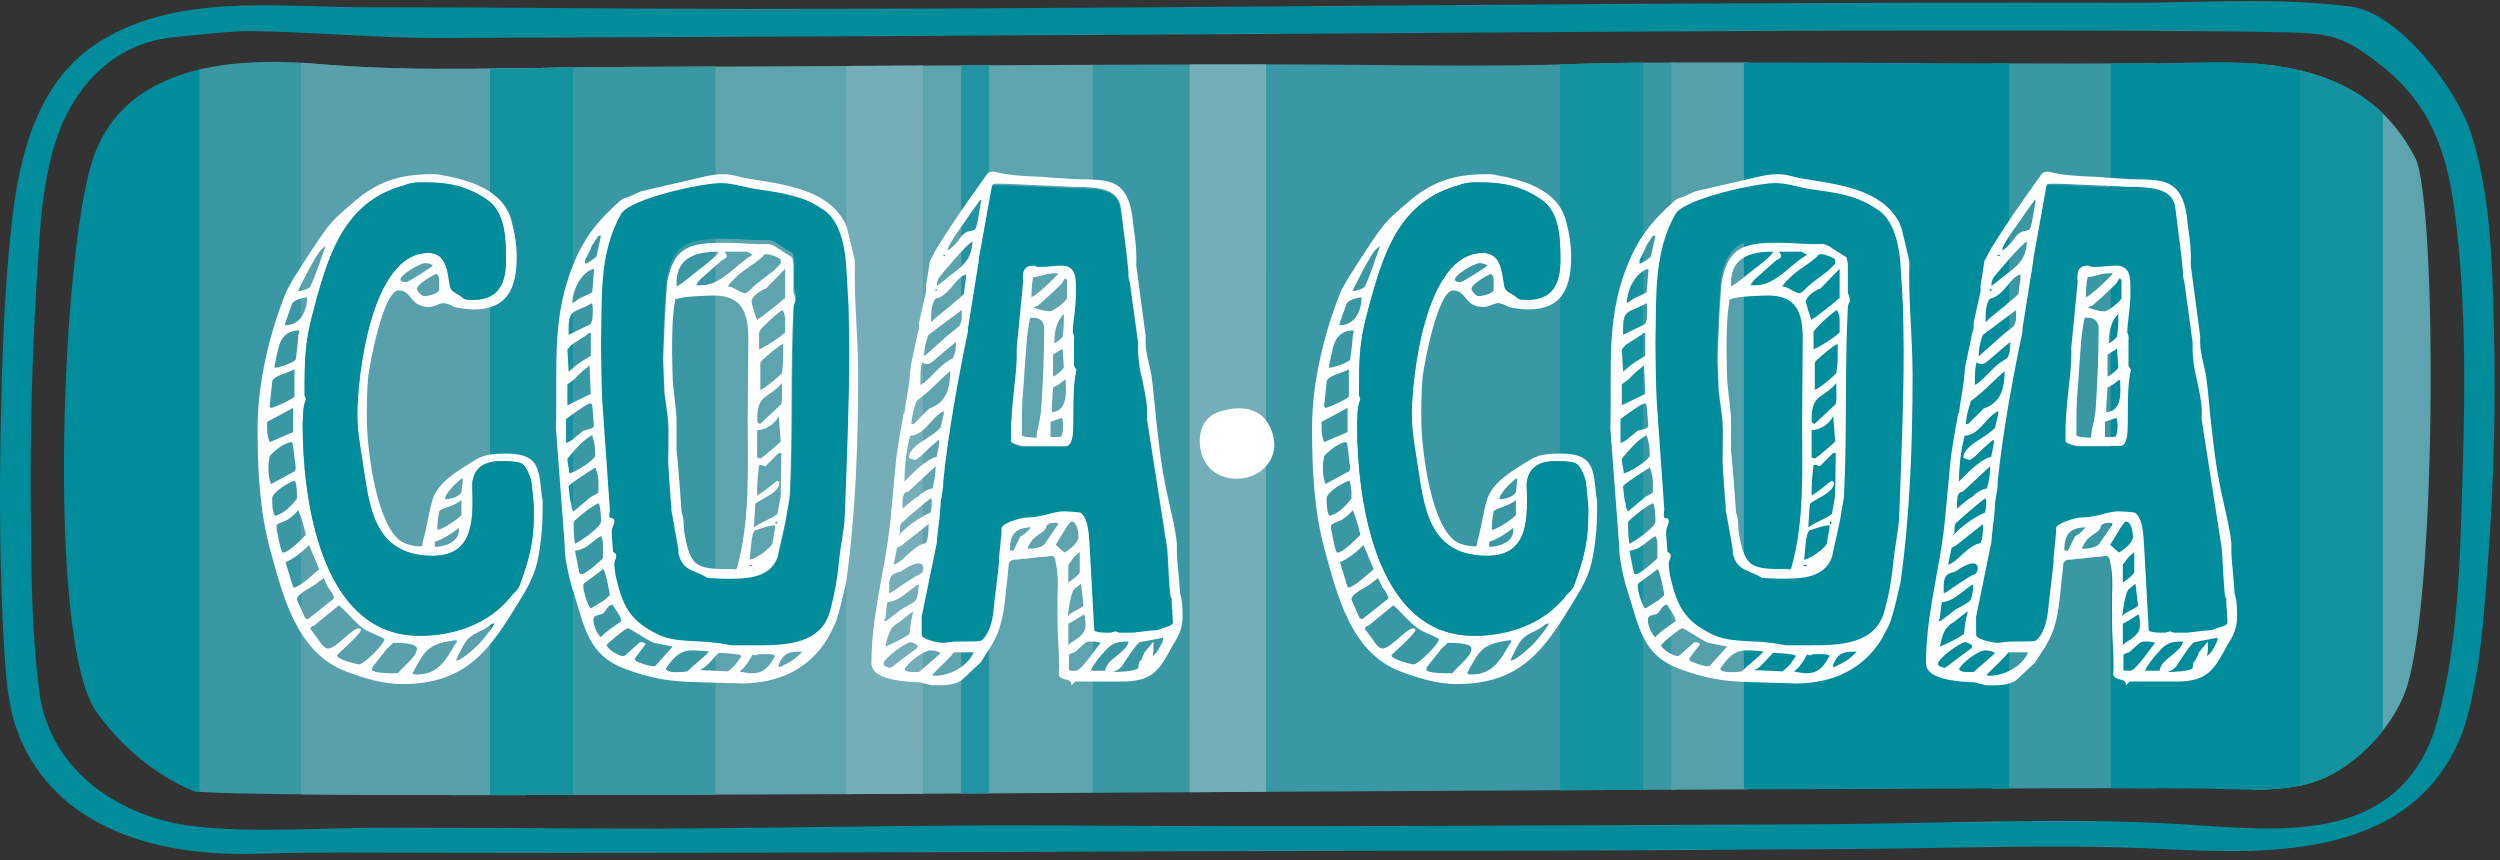
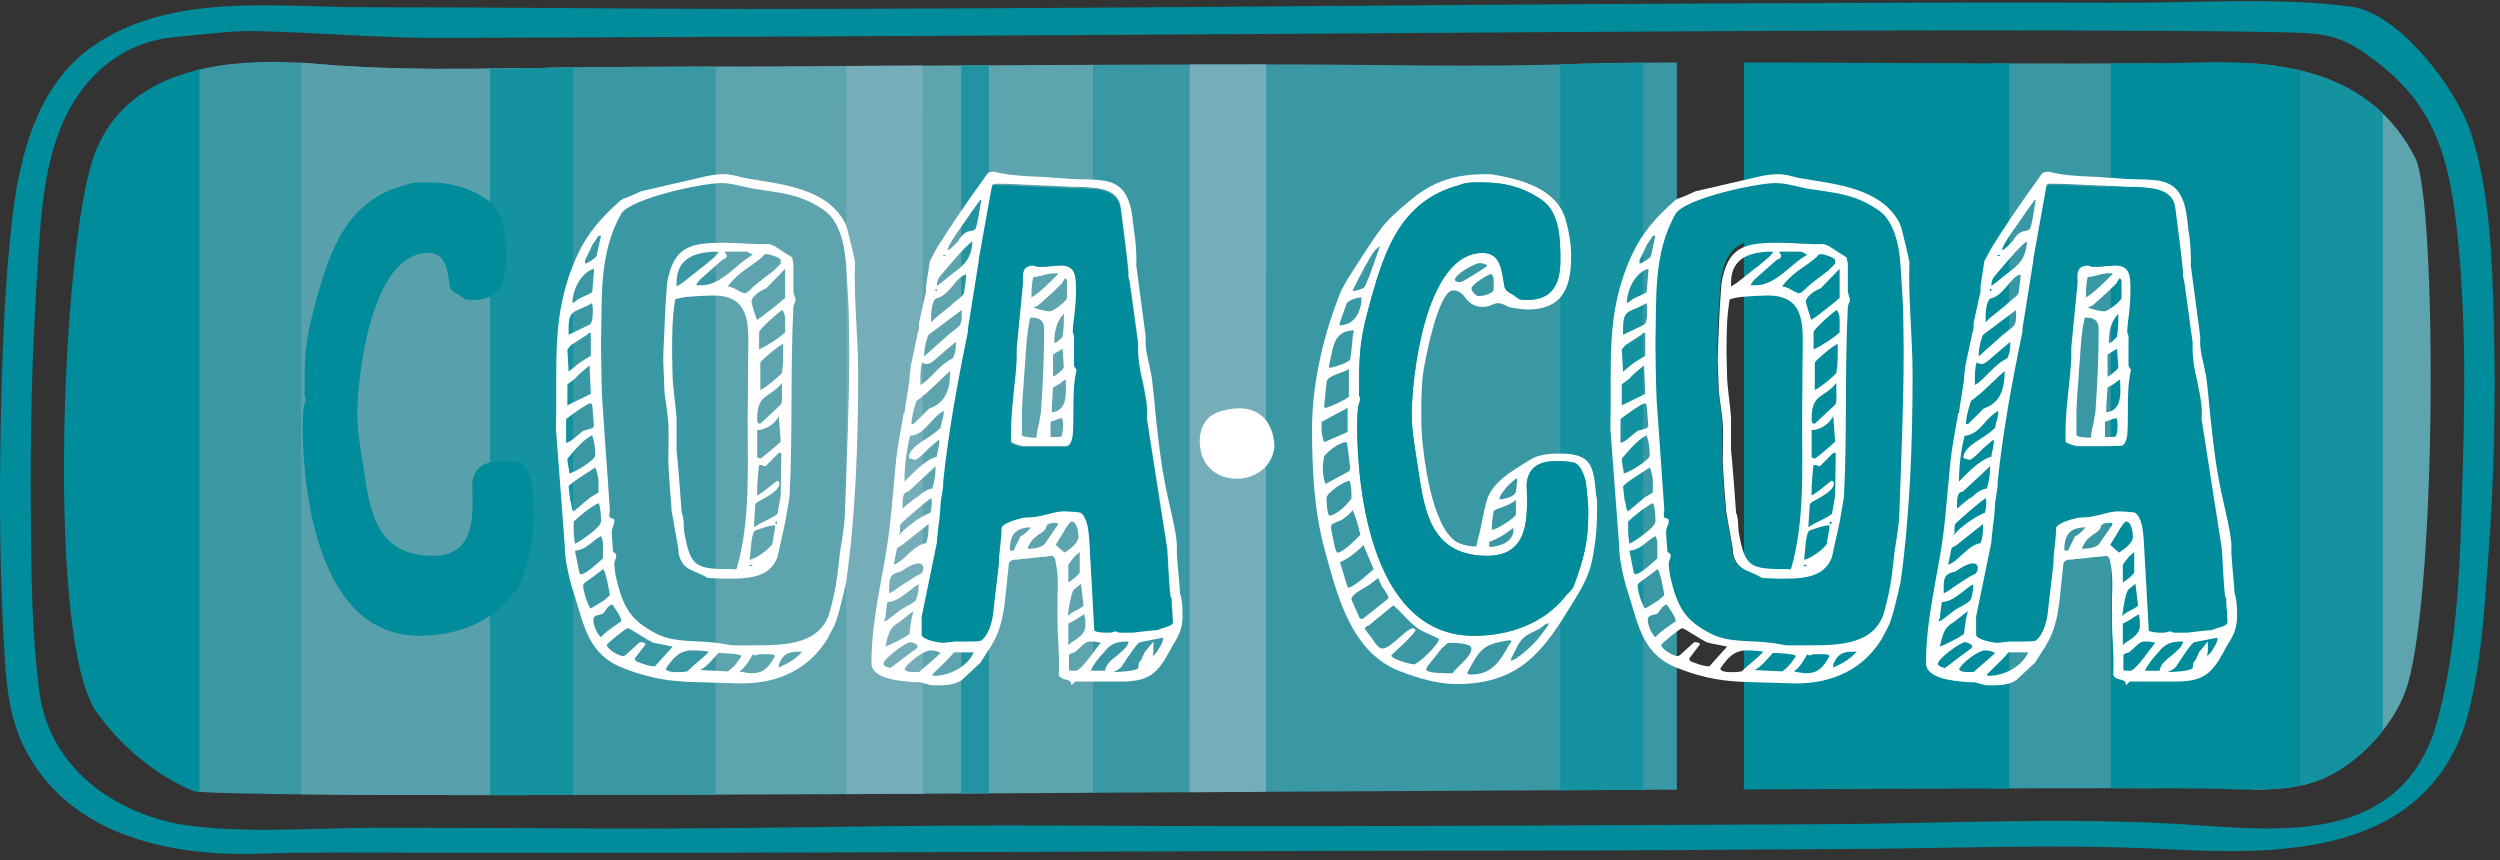
<svg xmlns="http://www.w3.org/2000/svg" width="100%" height="100%" viewBox="0 0 279 96" version="1.1" xml:space="preserve" style="fill-rule:evenodd;clip-rule:evenodd;stroke-linejoin:round;stroke-miterlimit:2;">
  <rect x="0" y="0" width="279" height="96" fill="#333333" stroke="none" />
  <g id="logo_coa-coa">
    <path d="M274.973,81.287c1.886,-6.105 2.259,-12.854 2.727,-19.214c0.642,-8.659 0.84,-17.352 0.612,-26.029c-0.177,-6.946 -0.406,-14.377 -2.495,-21.03c-1.647,-5.244 -8.164,-13.575 -13.411,-14.269c-8.225,-1.085 -16.916,-0.418 -25.186,-0.439c-15.494,-0.054 -30.995,0.01 -46.493,0.08c-35.826,0.169 -71.48,0.608 -107.479,0.608c-14.2,0 -28.401,-0.2 -42.599,-0.188c-9.819,0.012 -21.531,-1.695 -30.244,4.314c-6.124,4.236 -8.168,11.922 -9.015,19.1c-0.904,7.694 -1.153,15.485 -1.307,23.222c-0.163,8.048 -0.104,16.114 0.338,24.148c0.327,5.884 0.663,10.344 4.306,15.03c5.663,7.27 15.732,8.912 23.871,8.656c6.265,-0.193 12.546,-0.12 18.815,-0.109c41.187,0.099 82.575,-0.232 123.555,-0.232c11.372,0 22.748,-0.133 34.117,-0.176c12.055,-0.04 24.134,-0.605 36.184,-0.013c11.929,0.588 28.416,1.25 33.704,-13.459c0.317,-0.885 -3.014,-0.465 -3.387,0.565c-4.55,12.658 -17.867,10.747 -28.156,10.127c-13.404,-0.81 -26.916,-0.042 -40.329,0.005c-28.363,0.115 -56.715,0.328 -85.073,0.142c-16.838,-0.108 -33.68,0.407 -50.52,0.333c-8.384,-0.038 -16.769,-0.088 -25.154,-0.084c-6.875,0.002 -13.945,0.608 -20.778,-0.168c-7.879,-0.902 -15.96,-5.988 -17.165,-14.892c-0.913,-6.735 -0.915,-13.673 -0.974,-20.467c-0.072,-8.522 0.127,-17.06 0.672,-25.569c0.427,-6.663 0.597,-14.204 4.139,-19.953c2.545,-4.13 6.521,-6.761 11.145,-7.172c2.63,-0.237 6.345,-0.734 8.982,-0.685c7.364,0.146 13.687,0.798 21.054,0.765c14.216,-0.054 28.433,-0.098 42.649,-0.169c19.455,-0.094 38.918,-0.207 58.372,-0.331c29.991,-0.199 59.984,-0.434 89.973,-0.291c4.993,0.022 9.984,0.06 14.972,0.172c4.716,0.107 6.356,0.498 10.452,3.773c6.215,4.966 7.601,11.072 8.407,18.831c0.902,8.611 0.851,17.357 0.593,26.01c-0.289,9.641 -0.396,20.358 -3.261,29.623c-0.285,0.941 3.068,0.463 3.387,-0.565" style="fill:#008c9b;fill-rule:nonzero;" />
    <g>
      <clipPath id="_clip1">
        <path d="M10.416,17.585c-3.543,10.282 -5.263,53.903 0.342,61.857c2.647,3.752 6.486,7.005 10.729,8.813c2.196,0.938 96.495,0.227 119.627,0.109c23.526,-0.118 47.054,-0.265 70.58,-0.324c11.427,-0.034 22.859,-0.135 34.288,-0.034c4.406,0.041 9.639,0.645 13.728,-1.329c3.654,-1.772 7.118,-5.457 8.614,-9.21c3.686,-9.189 3.687,-54.988 1.225,-59.835c-4.911,-9.612 -14.68,-10.959 -24.355,-10.658c-5.589,0.175 -19.274,0.116 -33.184,0.055c-14.718,-0.063 -29.686,-0.127 -35.584,0.088c-11.353,0.415 -22.661,0.071 -34.005,0.071c-24.035,0 -48.064,0.217 -72.095,0.279c-11.547,0.028 -23.419,0.665 -34.923,-0.332c-1.59,-0.139 -3.273,-0.229 -4.986,-0.229c-8.162,0 -17.024,2.047 -20.001,10.679Z" clip-rule="nonzero" />
      </clipPath>
      <g clip-path="url(#_clip1)">
        <path d="M122.03,0.002l0,95.635l-72.714,0l0,-95.635l72.714,0Z" style="fill:#5ea4ae;" />
        <rect x="21.892" y="0.002" width="57.971" height="95.635" style="fill:#3a98a4;" />
        <rect x="33.587" y="0.002" width="30.279" height="95.635" style="fill:#58a1ac;" />
        <rect x="54.688" y="0.002" width="9.261" height="95.635" style="fill:#1592a0;" />
        <path d="M102.985,0.002l-0.007,95.636l-8.534,-0.001l0.007,-95.636l8.534,0.001Z" style="fill:#75aeb9;" />
        <path d="M110.36,0.002l-0.001,95.635l-3.087,0l0.001,-95.635l3.087,0Z" style="fill:#2293a0;" />
        <path d="M22.254,0.002l0,95.635l-22.254,0l0,-95.635l22.254,0Z" style="fill:#008c9b;" />
        <path d="M187.142,0.002l-0.003,95.637l-65.151,-0.002l0.003,-95.637l65.151,0.002Z" style="fill:#3a98a4;" />
        <path d="M278.403,0.002l0,95.635l-27.114,0l0,-95.635l27.114,0Z" style="fill:#5ea4ae;" />
        <rect x="222.232" y="0.002" width="18.462" height="95.635" style="fill:#3a98a4;" />
        <rect x="235.56" y="0.002" width="30.277" height="95.635" style="fill:#008c9b;" />
        <rect x="256.665" y="0.002" width="9.266" height="95.635" style="fill:#1592a0;" />
        <rect x="174.106" y="0.002" width="9.267" height="95.635" style="fill:#1592a0;" />
        <path d="M141.293,0.002l-0.011,95.636l-8.531,-0.001l0.011,-95.636l8.531,0.001Z" style="fill:#75aeb9;" />
-         <path d="M195.031,0.002l-0.01,95.636l-8.526,-0.001l0.01,-95.636l8.526,0.001Z" style="fill:#54a0ab;" />
        <path d="M224.233,0.002l0,95.635l-29.613,0l0,-95.635l29.613,0Z" style="fill:#008c9b;" />
      </g>
    </g>
-     <path d="M88.85,33.311c-0.072,0 -0.213,0.501 -0.213,0.57c-0.359,7.105 -0.075,14.207 -0.427,21.305c0,0.216 -0.289,1.793 -0.359,2.225c-0.077,0.713 -0.864,3.949 -1.007,4.735c-0.932,2.583 -3.869,2.439 -6.167,2.439c-0.213,0 -1.434,-0.072 -1.723,-0.072c-1.576,-1.004 -2.798,-0.715 -3.3,-2.796l0,-0.431l-0.79,-4.449l0,-0.353c-0.073,-0.581 -0.358,-4.595 -0.358,-5.173c0,-0.356 0.07,-3.796 0,-4.226c0,-0.579 -0.358,-2.944 -0.433,-3.516c0,-0.502 -0.14,-3.085 -0.14,-3.658c0,-0.934 0.14,-3.517 0.14,-3.735c0,-0.714 0.223,-4.159 0.291,-4.949c0.711,-4.156 2.579,-4.587 6.455,-4.587c1.721,0 3.231,0.212 5.023,0.139c0.355,0.073 0.645,0.22 0.856,0.361c0.504,0.356 1.794,1.146 1.794,1.146l0.145,0.72l0,3.227c0.071,0.146 0.141,0.577 0.213,0.641l0,0.437Zm6.028,0.786c0,-0.359 -0.218,-3.8 -0.29,-4.947c-0.139,-2.151 -0.716,-5.239 -2.796,-6.387l-11.328,-2.869c-2.157,0 -10.118,1.723 -11.265,3.442c-2.578,4.52 -2.152,9.614 -2.296,14.704c0,0.937 0.072,5.454 0.144,6.389l0.858,12.408c-0.285,1.508 0.502,0.504 0.502,1.287c0,0.365 -0.285,0.652 -0.285,1.149l0,0.361c0,0.287 0.144,1.652 0.144,1.936c0.287,0.147 0.359,0.216 0.359,0.429c0,0.361 -0.218,0.579 -0.218,0.864c0,0.504 0.074,0.79 0.146,1.365c0.788,3.368 1.505,5.02 4.661,6.598c1.939,1.001 4.521,0.716 6.671,1.001c0.287,0 1.653,0.294 1.869,0.294l2.58,0c3.373,0 7.458,-0.074 8.466,-3.949c0.571,-2.154 0.785,-3.587 1.002,-5.594c0.144,-1.722 0.57,-3.372 0.647,-5.167c0.211,-6.169 0.503,-12.407 0.503,-18.58c0,-1.29 -0.074,-4.592 -0.074,-4.734" style="fill:#008c9b;fill-rule:nonzero;" />
    <path d="M86.912,74.144l0,0.357c1.208,-0.568 1.846,-0.923 2.623,-1.775l-0.356,0c-1.275,0 -1.773,0.284 -2.267,1.418m-0.283,-15.661c0.138,0 0.138,-0.283 0,-0.283c-0.142,0 -0.142,0.283 0,0.283m-1.487,-18.351c-0.071,0.066 -0.289,0.285 -0.289,0.354l0,3.046c0.712,-0.356 1.988,-1.418 2.412,-1.912c0.141,-0.992 0.141,-1.488 0.141,-2.409l0,-0.852c-0.777,0.428 -1.558,1.135 -2.264,1.773m2.48,-3.049l0,-0.85c0,-0.565 0.073,-0.99 -0.287,-1.629c-0.208,0 -2.617,2.124 -2.617,2.479l0,1.917c0.775,-0.355 2.262,-1.278 2.904,-1.917m-3.12,13.962c0,0 0.142,0.066 0.351,0.142c0.36,-0.215 2.274,-1.843 2.274,-1.92l-0.215,-2.831c-0.425,0.852 -1.419,1.561 -2.41,1.561l0,3.048Zm0.351,-3.757l2.274,-2.125c0.208,-0.211 0.138,-1.421 0.138,-1.49l0,-0.919c-1.483,1.769 -2.763,1.133 -2.763,4.035c0,0.212 0,0.499 0.351,0.499m-0.702,11.195l0,0.357c0.92,-0.64 1.771,-0.851 2.616,-1.491l0.36,-2.051c0,-0.782 0.069,-4.043 0.069,-4.75l-0.284,0l-1.489,1.489c-0.21,0 -0.352,-0.213 -0.705,-0.139c-0.074,0.348 -0.216,2.122 -0.216,2.546l0,0.854l0.351,-0.222c0.289,-0.14 1.564,-1.195 1.846,-1.416c0.213,0 0.281,0.146 0.281,0.287c0,1.129 -2.688,1.985 -2.688,2.345c0,0.282 -0.141,1.908 -0.141,2.191m0.351,-22.743c0,-0.072 0.285,-0.285 0.351,-0.285c0.289,-0.212 2.343,-1.774 2.553,-2.057c0.071,0 0.216,-0.139 0.216,-0.139l0,-3.26l-2.129,2.195c-0.493,0.142 -1.626,0.849 -1.626,1.487c0.067,0.427 0.496,1.774 0.635,2.059m-0.21,23.453c-0.496,0.214 -0.496,2.551 -0.642,3.259c0.568,0 2.198,-1.134 2.554,-1.771c0,-0.212 0.213,-1.274 0.283,-1.699l0,-0.358c-0.639,0 -1.561,0.358 -2.195,0.569m-0.287,4.038c-0.071,-0.208 -0.209,-0.208 -0.279,-0.208c-0.076,0 -0.146,0.066 -0.215,0.066l0.494,0.142Zm-0.138,11.906c1.346,0 1.915,-0.636 2.62,-1.912c0,-0.287 -1.064,-0.215 -1.132,-0.215l-0.637,0c-0.074,0 -0.355,0.139 -0.426,0.139c0,0 -0.287,-0.068 -0.287,-0.139c-0.209,0.426 -0.849,1.557 -1.489,1.915c0.214,0.071 1.134,0.212 1.351,0.212m-0.497,-42.516c0.07,0 0.426,-0.356 0.497,-0.427c0.212,-0.282 2.264,-1.841 2.48,-1.987l0.78,-0.78l0,-0.422c0,-0.219 -1.205,-0.638 -1.483,-0.638c-0.573,0 -0.221,0.073 -0.791,0.495c-0.848,0.712 -1.555,1.065 -2.475,1.841c-0.284,0.287 -1.134,1.065 -1.134,1.277c0.779,0 1.701,1.063 2.126,0.641m-2.126,42.304c0,0 0.634,-0.494 0.85,-0.781c0,0 0.636,-0.848 0.636,-0.919c0,-0.287 -2.338,-0.354 -2.551,-0.354c-0.496,0.496 -1.275,1.56 -2.055,1.912l3.12,0.142Zm-3.12,-43.725c-0.07,0.073 -0.422,0.5 -0.422,0.638l0.564,0c2.269,0 3.901,-2.411 5.739,-3.398l-0.635,-0.355l-2.479,0c0,0.208 0.209,0.208 0.209,0.496c0,0.205 -0.281,0.354 -0.498,0.424l-2.478,2.195Zm-2.621,0.354l0,0.426l0.568,-0.355c0.424,-0.283 2.195,-1.766 2.62,-2.051c0.286,-0.284 1.488,-1.134 1.488,-1.489c-2.477,0 -4.676,0.635 -4.676,3.469m0.848,27.779c0.714,4.041 1.279,4.183 5.527,4.183c0.145,0 0.289,0.139 0.358,-0.142c1.49,-5.174 1.204,-11.053 1.204,-16.437l0.071,-9.073c0,-2.907 -0.634,-4.888 -3.897,-4.888c-0.216,0 -1.984,0.067 -2.622,0.138c-0.424,0 -1.134,0.145 -1.634,0.284c-0.353,2.057 -0.353,3.966 -0.353,6.025c0,0.85 0.07,2.904 0.07,2.978c0,0.423 0.428,3.824 0.428,4.249l0,3.614c0.142,0.991 0.497,5.953 0.568,6.944c0.28,0.641 0.213,1.559 0.28,2.125m-0.136,15.663c0.069,0 0.422,-0.071 0.497,-0.071c0.771,-0.781 1.697,-1.419 2.407,-2.199c-0.215,-0.069 -1.352,-0.142 -1.56,-0.142l-0.357,0c-1.418,0 -2.197,0.994 -2.904,2.057c0.211,0.496 1.418,0.355 1.917,0.355m-1.281,-18.074l0,-0.348c-0.07,-0.568 -0.352,-4.537 -0.352,-5.103c0,-0.36 0.069,-3.753 0,-4.183c0,-0.566 -0.353,-2.904 -0.423,-3.467c0,-0.5 -0.143,-3.054 -0.143,-3.623c0,-0.916 0.143,-3.47 0.143,-3.68c0,-0.707 0.211,-4.111 0.279,-4.893c0.709,-4.109 2.554,-4.532 6.381,-4.532c1.697,0 3.186,0.211 4.963,0.14c0.349,0.071 0.635,0.214 0.847,0.356c0.498,0.353 1.771,1.131 1.771,1.131l0.143,0.707l0,3.194c0.07,0.141 0.14,0.567 0.215,0.638l0,0.422c-0.075,0 -0.215,0.499 -0.215,0.569c-0.355,7.017 -0.069,14.029 -0.423,21.048c0,0.207 -0.282,1.769 -0.36,2.193c-0.065,0.709 -0.848,3.9 -0.993,4.677c-0.919,2.548 -3.822,2.41 -6.088,2.41c-0.214,0 -1.419,-0.071 -1.702,-0.071c-1.562,-0.991 -2.762,-0.709 -3.261,-2.763l0,-0.426l-0.782,-4.396Zm-1.84,17.437l1.981,-2.199l-2.121,-0.423c-0.636,-0.216 -2.626,-1.628 -2.906,-1.628c-0.213,0 -2.41,1.767 -2.341,1.91c0.218,0.565 1.42,1.206 1.846,1.206l0.209,-0.076l1.559,-1.412c0.073,-0.074 0.212,-0.074 0.212,-0.074c0.075,0 0.713,0.074 0.427,0.356l-1.135,1.487l0.144,0.285c0.425,0.142 1.277,0.568 2.125,0.568m-4.397,-10.132c0.783,3.326 1.493,4.958 4.607,6.516c1.917,0.994 4.463,0.709 6.593,0.994c0.282,0 1.628,0.282 1.844,0.282l2.551,0c3.33,0 7.367,-0.069 8.358,-3.896c0.569,-2.129 0.779,-3.545 0.992,-5.526c0.142,-1.703 0.569,-3.33 0.64,-5.106c0.212,-6.094 0.497,-12.255 0.497,-18.351c0,-1.276 -0.073,-4.536 -0.073,-4.677c0,-0.355 -0.212,-3.76 -0.28,-4.889c-0.144,-2.127 -0.712,-5.176 -2.767,-6.308c-2.409,-1.633 -4.818,-1.771 -7.508,-2.197c-1.274,-0.212 -2.41,-0.635 -3.686,-0.635c-2.124,0 -9.99,1.696 -11.13,3.4c-2.546,4.459 -2.127,9.493 -2.264,14.525c0,0.923 0.072,5.383 0.137,6.307l0.854,12.256c-0.286,1.493 0.497,0.499 0.497,1.278c0,0.356 -0.284,0.64 -0.284,1.133l0,0.356c0,0.288 0.14,1.629 0.14,1.911c0.282,0.144 0.355,0.214 0.355,0.428c0,0.351 -0.211,0.569 -0.211,0.849c0,0.497 0.07,0.778 0.138,1.35m-2.266,5.882c0.071,0.278 0.495,0.99 0.64,0.99c0.636,-0.712 1.488,-1.205 2.264,-1.774c0,-0.494 -0.706,-1.419 -0.988,-1.842c-0.5,0 -0.782,0.782 -1.063,0.993c-0.358,0.215 -1.065,0.073 -1.065,0.709c0,0.284 0.069,0.567 0.212,0.924m0.358,-43.798c0,0 -0.501,0.782 -0.71,1.065c-0.214,0.566 -0.779,1.629 -0.779,1.629l0,0.422c0.212,0 1.202,-0.641 1.273,-0.846l0.498,-2.27l-0.282,0Zm-1.489,40.18c0.14,0.495 0.495,1.415 0.634,1.415c0,0 1.065,-0.64 1.494,-0.92l0.634,-0.564c0,-0.138 -0.497,-2.906 -0.778,-2.906c-0.285,0.282 -1.7,1.275 -1.984,1.488c-0.21,0.213 -0.21,0.213 -0.21,0.423c0,0.359 0.137,0.709 0.21,1.064m-0.638,-2.55c0,0 0.068,0.141 0.213,0.141c0.496,0 2.051,-1.416 2.409,-1.77l0,-0.921c0,-0.497 0.066,-1.134 -0.213,-1.562c-1.062,0.568 -1.559,1.489 -2.906,1.634l0.497,2.478Zm-0.497,-3.26c0.639,-0.284 2.906,-1.841 2.906,-2.481l0,-0.285c0,-0.28 -0.072,-1.556 -0.282,-1.765c-0.994,0.494 -1.985,1.341 -2.764,2.05l0,0.495c0,0.712 0,1.061 0.14,1.986m-0.282,-26.857c0,0 0.213,-0.143 0.282,-0.143c0.639,-0.567 0.925,-0.493 1.914,-1.06c0.074,-0.285 0.14,-1.918 0.209,-2.268l0,-0.354c-1.413,0.354 -2.405,2.337 -2.405,3.825m-0.144,22.326c0,0.282 0.144,0.917 0.286,0.917l1.77,-1.488c0.214,-0.214 0.707,-0.355 0.994,-0.643l0,-1.276c0,-0.348 -0.216,-1.267 -0.358,-1.486c-0.422,0.289 -2.975,1.846 -2.975,2.132c0.072,0.563 0.139,1.626 0.283,1.844m-0.283,-19.49l0,0.704l2.339,-1.131c0.424,-0.212 0.358,-1.486 0.358,-1.915c0,-0.068 -0.074,-0.425 -0.074,-0.494c-1.914,1.133 -2.623,0.569 -2.623,2.836m0.072,16.159c0.497,0 2.903,-1.492 2.903,-1.986c0,-0.78 -0.073,-1.489 -0.352,-2.27c-1.063,0.565 -1.983,1.701 -2.759,2.624c0,0.566 0.208,1.134 0.208,1.632m-0.208,-7.583l2.614,-1.279l-0.139,-3.19c0,0 -0.568,0.5 -0.847,0.711c-0.073,0.071 -0.708,0.636 -0.783,0.781l-0.845,0.635l0,2.342Zm0.136,-3.758l0.853,-0.711c0.21,-0.21 1.625,-1.062 1.625,-1.062l0,-2.55c-0.422,0 -0.139,0 -0.422,0.209l-1.773,1.139l-0.419,0.497l0.136,2.478Zm-0.284,5.311l0,2.624c0.214,0 0.637,-0.285 0.711,-0.351l1.207,-0.991c0.137,0 0.919,-0.284 0.989,-0.284c0.074,0 0.14,-0.143 0.209,-0.288c-0.069,-0.352 -0.135,-1.984 -0.209,-2.336c0,0 -0.07,-0.145 -0.214,-0.145c-0.353,0 -2.693,1.704 -2.693,1.771m-1.133,0.998c0.213,-7.23 -0.636,-12.761 2.407,-19.347c1.207,-2.555 2.697,-4.183 4.747,-6.023c0.072,-0.075 0.287,-0.145 0.287,-0.214c0.355,-0.073 1.77,-0.708 2.053,-0.852l6.733,-1.561c0.853,-0.207 1.631,-0.351 2.479,-0.351c1.064,0 1.771,0.351 2.766,0.495c3.754,0.639 8.714,1.065 10.771,4.892c0.073,0.139 0.286,0.704 0.286,0.778c0.138,0.638 0.775,3.05 0.849,3.686c-0.142,4.108 0.353,8.292 0.353,12.542c0,7.581 -0.282,15.589 -1.344,23.172c-0.144,0.637 -0.784,3.402 -0.997,3.896c-0.21,0.92 -0.707,1.558 -1.062,2.343c-2.055,3.398 -5.455,5.031 -9.637,5.031c-0.494,0 -4.536,-0.148 -5.028,-0.148c-2.98,-0.067 -5.175,-0.42 -7.94,-1.485c-4.109,-1.492 -4.535,-4.677 -5.737,-8.505c-0.356,-0.919 -0.994,-3.684 -0.994,-4.89l0,-0.278l-0.992,-13.181Z" style="fill:#fff;fill-rule:nonzero;" />
    <path d="M119.751,46.28c0,0.708 0,1.699 -0.074,2.41c-0.072,0.423 -0.216,1.204 -0.777,1.204l-4.672,0c-0.356,0 -1.275,-0.28 -1.415,-0.497l0,-1.136c0,-1.412 0.14,-2.826 0.284,-4.241c0.142,-1.417 0.349,-2.901 0.349,-4.32l0,-0.776l0.71,-7.289c-0.072,-1.063 -0.072,-1.838 1.206,-1.838c0,0 0.07,0.065 0.206,0.065c0.079,0.075 0.146,0.075 0.221,0.075l0.281,0c0.356,0 0.704,0 1.131,-0.075c0.353,0 0.777,-0.065 1.2,-0.065c1.561,0 1.631,1.2 1.631,2.478l0,0.701c0,0.639 -0.07,1.346 -0.143,2.054c-0.067,0.641 -0.212,1.56 -0.212,2.193c0.074,0.141 0.212,0.565 0.145,0.782l0,2.972l0.283,0.422c-0.354,1.491 -0.354,3.187 -0.354,4.881m11.039,21.939c-0.07,-0.356 -0.07,-1.06 -0.07,-1.341c-0.074,-0.071 -0.145,-0.213 -0.145,-0.287c-0.14,-1.2 -0.209,-2.827 -0.284,-4.098c0,-0.426 -0.068,-0.785 -0.068,-1.133l-2.267,-14.511c0.144,-1.414 -0.21,-2.829 -0.492,-4.246c-0.287,-1.132 -0.495,-2.336 -0.495,-3.536l0,-0.709l-0.924,-6.723c0,-0.069 -0.067,-0.213 -0.067,-0.282c-0.071,-0.287 -0.144,-0.497 -0.071,-0.781c-0.215,-2.334 -0.567,-4.745 -0.848,-7.075c-0.218,-2.196 -2.268,-2.336 -4.179,-2.477l-0.497,0c-0.209,0 -1.06,0 -1.695,-0.071c-0.568,0 -1.56,-0.069 -1.699,-0.069c-0.637,0 -1.275,-0.069 -1.909,-0.069c-1.272,-0.073 -2.546,-0.14 -3.964,-0.14c-0.215,0 -0.355,0.067 -0.427,0.14l-1.487,8.277c0,0.138 0,0.493 -0.072,0.565c0,0.144 -0.066,0.354 -0.066,0.497l-1.061,6.649l0,0.356c-1.131,5.375 -2.196,11.25 -2.766,16.699l0,0.497l-0.28,1.838c0,0.284 -0.066,1.128 -0.139,1.844c-0.074,0.495 -0.143,0.918 -0.143,1.205c-0.07,0.419 -0.141,1.337 -0.141,1.411l-1.7,8.277l0,1.983c0,0.565 1.91,0.917 2.338,0.917c0.065,0 0.352,0 0.703,-0.067c0.289,0 0.644,-0.071 0.71,-0.071l1.203,0c0.566,0 1.276,0 1.629,-0.07c0.921,-0.565 1.344,-2.337 1.413,-3.188l0.642,-5.513l0,-0.499c0,-0.142 0.067,-0.71 0.134,-1.414c0.071,-0.709 0.147,-1.416 0.147,-1.558l0,-0.422c0.141,-0.568 2.055,-1.065 2.475,-1.135c0.144,0 1.419,-0.072 1.561,-0.142l0.985,-0.212c0.567,-0.143 1.204,-0.355 1.988,-0.355c0.281,0 1.483,0.071 1.767,0.137c0.776,0.5 0.918,2.062 0.991,2.978l0.564,10.191c0.21,0.142 0.775,0.212 1.204,0.212l0.565,0c0,0 0.145,0 0.284,-0.07c0.14,0 0.21,-0.071 0.281,-0.071c0.072,0 0.285,0.071 0.423,0.141l1.558,0c0.57,-0.07 2.335,-0.284 2.687,-0.284l0.569,-0.21c0.568,-0.139 1.207,-0.357 1.207,-0.639c0,-0.215 -0.072,-0.781 -0.072,-1.346" style="fill:#008c9b;fill-rule:nonzero;" />
    <path d="M125.248,74.286c-0.142,0.216 -0.213,0.282 -0.213,0.216c-0.144,0.214 -0.352,0.281 -0.497,0.355l-0.284,0.14c0.569,0 2.41,-0.072 2.769,-0.429c0,-0.136 0.066,-0.635 0.134,-0.708c0.078,-0.068 0.289,-0.282 0.289,-0.424l0.14,-0.286c0.072,-0.139 0.142,-0.35 0.142,-0.35l0.994,-1.205l0,0.99c0,0.286 -0.068,0.286 -0.068,0.641l0.421,-0.426c0.286,-0.426 0.853,-1.347 0.711,-1.63l-2.551,0.493c-0.286,0 -1.49,1.844 -1.987,2.623m0.708,-2.691c-1.273,0 -1.916,0.143 -2.764,1.205c-0.427,0.426 -1.274,1.486 -1.489,2.057l1.631,0c0.07,-0.712 0.706,-1.208 1.349,-1.707c0.565,-0.492 1.204,-0.989 1.273,-1.555m-5.382,0.637l-0.641,0.568c0,0 -0.427,0.071 -0.637,0.281l0,1.702c0,0.074 0.566,0.074 0.776,0.074c0.429,0 1.563,-1.489 2.274,-2.483l0.495,-0.636c-0.076,0 -0.216,-0.075 -0.289,-0.075c-0.282,-0.068 -0.565,-0.068 -0.917,-0.068c-0.427,0 -0.783,0.356 -1.061,0.637m-1.068,-0.494c0.781,-0.494 1.632,-0.994 1.632,-1.917c0,-0.564 0,-0.775 -0.14,-1.271l-0.996,0.635c-0.352,0.212 -0.777,0.422 -0.777,0.422l0,2.412l0.281,-0.281Zm0.995,-7.865l0,-2.273c-0.214,0.215 -0.499,0.429 -0.499,0.429c-0.212,0.212 -0.777,0.995 -0.777,0.995l0,1.981c0.281,-0.142 1.276,-0.922 1.276,-1.132m-1.348,4.959c0,-0.071 0.072,-0.14 0.143,-0.212c0.14,-0.143 0.637,-0.424 0.776,-0.496c0.072,0 0.142,-0.07 0.287,-0.148c0.282,-0.139 0.57,-0.349 0.57,-0.422l-0.288,-2.403l-0.708,0.566c-0.143,0.138 -0.427,0.348 -0.78,3.115m-1.348,-8.006c0.074,0 0.36,0.282 0.499,0.42c0.212,0.146 0.498,0.425 0.498,0.425c0.565,-0.352 1.557,-1.06 1.557,-1.77c0,-0.423 -0.145,-1.7 -0.781,-1.7c-0.072,0 -0.353,0.282 -0.497,0.566c-0.14,0.144 -0.354,0.567 -0.354,0.567l-0.922,1.492Zm0.922,-25.512l0,-0.287c-0.922,0.929 -1.061,2.201 -1.061,3.263c0.355,-0.072 0.638,-0.425 0.922,-0.707c0.139,-1.064 0.139,-1.42 0.139,-2.269m-0.139,3.61l-1.065,0.64l0,2.478c0.356,-0.141 1.204,-0.847 1.204,-1.061l-0.139,-2.057Zm-1.065,4.327c0,0.208 -0.071,0.707 -0.071,1.199c-0.07,0.428 -0.07,1.211 -0.07,1.56c1.629,-0.14 1.629,-1.911 1.559,-3.185l0,-0.423c-0.282,0 -0.425,0.281 -0.776,0.493l-0.642,0.356Zm0.708,3.472c-0.352,0.137 -0.991,0.355 -0.991,0.355l0,1.695c0.283,0 1.206,0 1.206,-0.067c0.213,-0.426 0.281,-1.558 0.07,-2.055c-0.07,0 -0.212,0.072 -0.285,0.072m-2.901,-12.404c0.564,0.214 1.342,0.429 1.839,0.429c0.427,0 1.912,-1.204 1.912,-1.488l0,-1.917c0,-0.069 -0.07,-0.211 -0.208,-0.282c-0.146,0.14 -0.285,0.494 -0.427,0.64c-0.708,0.707 -2.411,2.264 -2.619,2.408l-0.497,0.21Zm0,-3.402c-0.214,0.638 -0.214,1.775 -0.214,2.272c0.711,-0.355 2.266,-1.846 2.976,-2.625c-0.071,-0.068 -0.213,-0.068 -0.287,-0.068c-0.423,0 -0.921,0.068 -1.343,0.208c-0.356,0.073 -0.779,0.213 -1.132,0.213m0.633,28.704l-0.707,0.564l-0.285,0.426c-0.069,0.145 -0.425,0.635 -0.212,0.635c0.571,0 1.558,-0.138 1.845,-0.564l1.417,-2.057c0,-0.068 0.071,-0.209 0.071,-0.209c-0.071,0 -0.213,-0.073 -0.213,-0.073c-0.356,0 -1.133,0 -1.133,0.568c-0.142,0.283 -0.495,0.567 -0.783,0.71m-0.28,-10.773c0,-0.497 0.144,-1.129 0.28,-1.628l0.214,-1.276c0.213,-3.049 0.353,-6.239 0.353,-9.215c0,-0.773 -0.353,-1.274 -1.274,-1.274l-0.285,0c-0.212,0.924 -0.354,2.054 -0.425,3.049c0,0.353 -0.071,0.708 -0.071,1.06c0,0.284 -0.141,1.557 -0.21,2.977c-0.142,1.558 -0.218,3.188 -0.218,3.539l0,2.484c0.076,0.209 1.137,0.284 1.636,0.284m-2.833,-0.71c0,-1.415 0.14,-2.832 0.282,-4.25c0.141,-1.419 0.349,-2.907 0.349,-4.324l0,-0.777l0.707,-7.299c-0.065,-1.064 -0.065,-1.842 1.21,-1.842c0,0 0.07,0.07 0.214,0.07c0.071,0.07 0.14,0.07 0.215,0.07l0.279,0c0.356,0 0.708,0 1.134,-0.07c0.356,0 0.781,-0.07 1.206,-0.07c1.556,0 1.626,1.206 1.626,2.477l0,0.711c0,0.634 -0.07,1.347 -0.139,2.052c-0.071,0.641 -0.217,1.559 -0.217,2.198c0.074,0.144 0.217,0.569 0.146,0.781l0,2.978l0.282,0.425c-0.354,1.487 -0.354,3.182 -0.354,4.889c0,0.703 0,1.699 -0.074,2.407c-0.066,0.426 -0.21,1.203 -0.775,1.203l-4.676,0c-0.357,0 -1.275,-0.284 -1.415,-0.499l0,-1.13Zm0.282,13.254l0.776,-1.563c0.072,0 0.28,-0.139 0.28,-0.139c0.219,-0.138 0.783,-0.638 0.855,-0.849c-1.628,0.07 -2.34,0.711 -2.34,2.551c0.287,0.142 0.429,0.072 0.429,0m-3.759,-39.049l-0.922,1.275c-0.774,1.209 -2.688,3.616 -2.688,4.325c0.425,-0.212 0.775,-0.639 1.132,-0.993c0.353,-0.564 0.707,-0.994 1.202,-1.134c0,0 0.14,0 0.354,-0.067c0.073,0 0.285,-0.074 0.355,-0.144c0.213,-0.142 0.424,-1.631 0.712,-3.332l-0.145,0.07Zm-3.969,6.239c0.145,0 0.145,-0.141 0,-0.141c-0.21,0 -0.21,0.141 0,0.141m1.065,1.842c1.133,-0.849 1.982,-1.637 2.055,-3.474c-0.779,0.427 -3.259,3.474 -3.685,3.967c-0.213,0.284 -0.282,0.709 -0.282,0.996c0.708,-0.499 1.416,-1.136 1.912,-1.489m-1.986,2.058c0.143,0 0.143,-0.217 0,-0.217c-0.138,0 -0.138,0.217 0,0.217m-0.138,42.937c1.628,0 3.682,-1.059 4.321,-2.619l-2.197,0c-0.423,0.568 -1.204,1.277 -1.843,1.916l-0.568,0.562c0,0.141 0.145,0.141 0.287,0.141m3.467,-44.784c-0.492,0.069 -1.061,0.708 -1.552,1.346c-0.497,0.567 -1.066,1.208 -1.849,1.347c-0.421,0.426 -0.493,1.42 -0.493,2.127l0,0.501c0.14,-0.074 0.285,-0.287 0.355,-0.358l1.558,-1.279c0.142,-0.068 0.287,-0.21 0.495,-0.425c0.499,-0.426 1.204,-0.918 1.276,-1.202c0,-0.21 0.075,-0.639 0.143,-1.137c0.067,-0.354 0.067,-0.703 0.067,-0.92m-4.177,6.73c-0.074,0.144 -0.142,0.288 -0.142,0.358c-0.213,0.637 -0.356,1.278 -0.356,2.054l2.626,-2.343l1.062,-0.844c0.563,-0.356 0.495,-1.063 0.495,-1.985l-3.685,2.76Zm-0.779,33.449c0,0.571 1.915,0.924 2.338,0.924c0.071,0 0.355,0 0.707,-0.075c0.287,0 0.637,-0.068 0.71,-0.068l1.201,0c0.57,0 1.28,0 1.633,-0.073c0.922,-0.566 1.349,-2.337 1.416,-3.187l0.64,-5.526l0,-0.496c0,-0.144 0.068,-0.713 0.143,-1.418c0.07,-0.71 0.14,-1.417 0.14,-1.561l0,-0.423c0.142,-0.568 2.055,-1.062 2.481,-1.135c0.142,0 1.418,-0.071 1.562,-0.14l0.987,-0.214c0.568,-0.142 1.207,-0.354 1.988,-0.354c0.279,0 1.485,0.074 1.772,0.141c0.777,0.496 0.917,2.059 0.989,2.976l0.563,10.203c0.22,0.143 0.784,0.217 1.208,0.217l0.567,0c0,0 0.139,0 0.287,-0.074c0.142,0 0.21,-0.072 0.279,-0.072c0.071,0 0.284,0.072 0.424,0.146l1.559,0c0.573,-0.074 2.34,-0.283 2.695,-0.283l0.566,-0.212c0.568,-0.145 1.205,-0.357 1.205,-0.64c0,-0.213 -0.071,-0.778 -0.071,-1.346c-0.072,-0.357 -0.072,-1.064 -0.072,-1.348c-0.07,-0.072 -0.139,-0.214 -0.139,-0.284c-0.141,-1.203 -0.211,-2.836 -0.288,-4.112c0,-0.423 -0.067,-0.78 -0.067,-1.134l-2.269,-14.523c0.143,-1.417 -0.214,-2.835 -0.494,-4.254c-0.281,-1.139 -0.493,-2.336 -0.493,-3.545l0,-0.706l-0.926,-6.73c0,-0.074 -0.069,-0.214 -0.069,-0.287c-0.072,-0.284 -0.141,-0.497 -0.072,-0.777c-0.211,-2.338 -0.566,-4.749 -0.85,-7.087c-0.215,-2.197 -2.265,-2.337 -4.177,-2.479l-0.499,0c-0.216,0 -1.063,0 -1.703,-0.07c-0.562,0 -1.558,-0.072 -1.7,-0.072c-0.637,0 -1.275,-0.074 -1.911,-0.074c-1.277,-0.068 -2.553,-0.14 -3.971,-0.14c-0.21,0 -0.351,0.072 -0.426,0.14l-1.489,8.294c0,0.142 0,0.492 -0.067,0.566c0,0.144 -0.071,0.358 -0.071,0.498l-1.065,6.661l0,0.352c-1.132,5.389 -2.196,11.267 -2.762,16.727l0,0.492l-0.287,1.841c0,0.287 -0.072,1.136 -0.139,1.841c-0.068,0.502 -0.142,0.927 -0.142,1.214c-0.071,0.424 -0.14,1.342 -0.14,1.411l-1.701,8.293l0,1.982Zm0.068,-30.396c-0.208,0.635 -0.208,1.415 -0.208,2.123l0,0.426c0.564,-0.284 1.202,-0.994 1.695,-1.488c0.495,-0.498 1.064,-1.061 1.915,-1.489c0.285,-0.566 0.357,-0.92 0.357,-1.558l0,-0.284l-1.35,1.135c-0.776,0.636 -1.415,1.346 -1.84,1.346c-0.28,0 -0.424,-0.071 -0.569,-0.211m-0.71,4.535c-0.281,0.85 -0.496,1.77 -0.496,2.407l0.284,-0.072l1.704,-1.701c1.915,-0.634 2.34,-2.266 2.34,-4.179c-0.926,0.777 -1.916,1.843 -2.833,2.621c-0.076,0 -0.218,0.143 -0.357,0.285l-0.569,0.426c0,0.071 -0.073,0.138 -0.073,0.213m-1.272,29.763c0.283,0.281 0.637,0.281 1.133,0.281l0.494,0l0.568,-0.495c0.64,-0.569 1.346,-1.134 1.841,-1.631c-0.421,-0.213 -0.705,-0.286 -1.128,-0.286c-0.781,0 -2.695,1.492 -2.908,2.131m0.637,-26.082c-0.424,1.631 -0.637,3.47 -0.637,5.106l0.637,-0.643c0.778,-0.775 1.982,-1.91 2.978,-2.124c0,-0.139 0.069,-0.494 0.14,-0.777c0.074,-0.286 0.142,-0.782 0.142,-0.928c0,-0.067 -0.068,-0.139 -0.068,-0.205c0,0 -0.781,0.704 -1.136,0.991l-0.209,0.211c-0.357,0.354 -0.782,0.781 -1.139,0.991c-0.14,0.142 -0.427,0 -0.848,-0.144c0,-0.916 0.991,-1.552 1.987,-2.191c0.564,-0.357 1.271,-0.849 1.552,-1.202c0.074,-0.499 0.287,-1.068 0.355,-1.562l0,-0.287c-0.494,0.21 -1.06,0.781 -1.483,1.278c-0.637,0.708 -1.281,1.416 -2.271,1.486m-0.849,7.584l0,0.566c0.353,-0.352 1.272,-1.137 1.7,-1.343c0.357,-0.364 0.996,-0.852 1.628,-0.925c0.215,-0.709 0.353,-1.487 0.353,-2.194l0,-0.285l-3.045,2.833c-0.636,0 -0.636,0.852 -0.636,1.348m3.188,-0.638c-0.705,0.493 -2.763,2.269 -3.188,2.694c-0.285,0.209 -0.285,0.493 -0.285,0.709l0,0.425c0,0.144 -0.214,0.213 -0.072,0.282c0.71,-0.849 2.343,-2.054 3.477,-2.481c0.14,-0.565 0.14,-0.849 0.14,-1.344c0,-0.079 -0.072,-0.143 -0.072,-0.285m-3.332,5.315l-0.281,0.14c-0.213,0.14 -0.213,0.14 -0.282,0.565l-0.287,1.424c0.495,-0.146 1.064,-0.644 1.561,-1.137c0.563,-0.495 1.205,-1.131 2.052,-1.276c0.212,-0.495 0.286,-1.133 0.286,-1.844l0,-0.284l-3.049,2.412Zm-1.35,4.679l0,0.635c0.218,-0.072 0.43,-0.215 0.644,-0.354c0.351,-0.281 2.195,-1.487 2.477,-1.628c0.073,0 0.567,-0.285 0.499,-0.285c0.357,-0.354 0.493,-2.127 -2.337,-0.143c-1.209,0.213 -1.283,0.779 -1.283,1.775m2.276,5.17c0.067,-0.779 0.206,-1.771 0.421,-2.548l-1.628,1.274c-0.282,0.137 -0.425,0.283 -0.569,0.425c-0.21,0.215 -0.567,0.493 -0.92,2.266c0.71,-0.284 1.914,-0.849 2.696,-1.417m-2.483,-3.541c-0.074,0.424 -0.213,1.558 -0.213,1.77c0,0.073 -0.142,0.14 -0.142,0.353l0.281,-0.069l1.205,-0.922c0.213,-0.211 0.494,-0.359 0.851,-0.568c0.428,-0.213 0.922,-0.5 1.136,-0.707c0.21,-0.214 0.283,-0.851 0.355,-1.135c0,-0.139 0,-0.567 0.067,-0.707c-0.422,0.14 -0.851,0.568 -1.344,0.919c-0.639,0.497 -1.278,0.994 -2.196,1.066m-0.074,7.229c0.074,0 0.281,0.07 0.355,0.136c0.29,-0.136 1.135,-0.845 1.915,-1.418l1.062,-0.776c0,-0.071 0.143,-0.142 0.143,-0.213c0,-0.284 -0.712,-0.498 -0.784,-0.498c-0.563,0 -3.044,1.844 -3.044,2.414c0,0.209 0.214,0.283 0.353,0.355m-0.564,-9.993c0.425,-2.198 0.778,-4.323 0.994,-6.449l0.638,-6.803c0.069,-0.708 0.631,-4.039 0.777,-4.751c0,-0.066 0,-0.279 0.142,-0.356c0.141,-1.202 0.424,-2.547 0.57,-3.752c0,-0.068 0,-0.427 0.067,-0.708c0,-0.29 0.067,-0.711 0.067,-0.777l0.784,-3.687c0,0 0,-0.072 0.072,-0.214c0,-0.071 0.067,-0.213 0.067,-0.281l0,-0.639l0.78,-3.474l0,-0.635l0.428,-2.762l0.706,-1.35c1.49,-2.412 3.329,-5.105 5.175,-7.654l0.498,-0.708c0.137,-0.215 0.425,-0.281 0.779,-0.281c1.628,0.426 3.253,0.491 4.959,0.564c0.71,0 1.488,0.14 2.198,0.14c0.919,0.072 1.77,0.145 2.549,0.145c3.048,0.071 5.175,0 5.737,4.182l0.146,1.274c0.212,1.278 0.355,2.831 0.284,4.112l1.062,8.008c-0.074,1.204 0.14,2.053 0.353,2.975l0.284,1.343c0.215,1.558 0.351,3.117 0.496,4.677c0.211,1.916 0.427,3.828 0.708,5.668c0.217,1.209 0.424,2.41 0.712,3.619c0.35,1.627 0.775,3.187 0.919,4.817l0,1.062c0.073,1.421 0.279,2.973 0.353,4.465c0.282,0.851 0.282,1.845 0.282,2.623c0,1.344 -0.493,2.267 -1.061,3.119c-1.486,2.765 -2.194,4.109 -5.668,4.109l-5.246,0l-0.424,0.422c0,-0.495 -0.353,-0.568 -0.567,-0.631c-0.352,-0.075 -0.634,-0.145 -0.846,-0.5c0.066,-1.418 0,-2.693 -0.073,-3.966c-0.071,-1.063 -0.071,-2.128 -0.071,-3.409l0,-1.414c0.071,-1.344 0.071,-2.55 -0.216,-3.895c0,-0.287 -0.139,-0.498 -0.353,-0.638c-0.425,0.07 -1.062,0.14 -1.417,0.14c-0.637,0.072 -1.489,0.211 -2.127,0.211c-0.069,0.073 -0.358,0.073 -0.566,0.073c-0.284,0 -0.566,0.074 -0.707,0.356c-0.072,0.069 -0.072,0.356 -0.072,0.423l-0.21,1.986c-0.213,2.049 -0.353,4.252 -1.347,6.167c-0.287,0.566 -0.5,0.918 -0.713,1.2l-0.848,1.348l-2.057,1.918c-0.563,0.491 -1.701,0.631 -2.336,0.631l-0.922,0c0,0 -0.212,0 -0.424,-0.071c-0.28,-0.069 -0.85,-0.207 -0.782,-0.207c-0.208,-0.077 -0.567,-0.077 -0.991,-0.077c-1.773,-0.14 -4.679,-0.421 -4.679,-2.125c0,-3.258 0.569,-6.375 1.137,-9.563" style="fill:#fff;fill-rule:nonzero;" />
    <path d="M136.284,45.887c4.572,-1.323 5.937,1.775 5.937,3.983c-0.458,4.436 -7.303,4.878 -8.215,0.445c-0.456,-2.209 0.45,-3.987 2.278,-4.428" style="fill:#fff;fill-rule:nonzero;" />
-     <path d="M54.752,69.681c0,0.071 -0.562,0.429 -0.635,0.495c-1.274,0.638 -1.842,0.78 -2.475,1.984c-0.074,0.214 -0.855,1.563 -0.714,1.563c0.64,0 2.699,-1.917 3.189,-2.624c0.352,-0.426 1.061,-1.347 1.061,-1.558c-0.07,0 -0.352,0.14 -0.426,0.14m-4.105,-15.519c-0.285,0.354 -0.997,1.062 -0.997,1.56c0.646,0 1.564,-0.281 1.844,-0.785c0,-0.208 0.148,-1.056 0.148,-1.199l0,-0.353c-0.222,0 -0.714,0.563 -0.995,0.777m-1.846,4.966c0.568,0 2.693,-1.423 2.693,-1.706l0,-1.636c-0.707,0.716 -2.338,0.931 -2.478,1.282c-0.14,0.707 -0.215,1.348 -0.215,2.06m-0.281,1.906c1.13,0 2.694,-0.565 2.694,-1.842l0,-0.282c-0.852,0.642 -1.633,1.206 -2.694,1.559l0,0.565Zm-1.207,-27.99c0.499,0 1.417,-0.21 1.703,-0.636l0,-0.64c0,-0.494 0.07,-0.852 -0.286,-1.204c-0.495,0.14 -2.197,1.204 -2.197,1.631c0,0.286 0.5,0.849 0.78,0.849m-0.78,42.233c2.343,0 3.264,-1.628 4.254,-3.4c0.141,-0.071 0.215,-0.282 0.215,-0.282c0,-0.073 -0.074,-0.142 -0.215,-0.142c-3.047,0.424 -3.332,1.063 -4.748,3.685c0.21,0.139 0.284,0.139 0.494,0.139m-1.201,-43.79c0.212,0 2.903,-1.701 2.974,-1.841c-0.142,-0.218 -0.708,-0.284 -0.851,-0.284c-0.564,0 -2.763,1.273 -2.763,1.839c0,0.286 0.498,0.286 0.64,0.286m-1.346,43.651l0.426,0c0.562,-0.778 2.121,-1.842 2.121,-2.764c0,-0.637 -2.051,-0.637 -2.621,-0.637l-0.708,0.637l-1.626,2.057c0,0.071 -0.071,0.21 -0.071,0.285c0,0.422 2.056,0.422 2.479,0.422m-3.9,-0.993c0.499,0 2.761,-2.194 2.833,-2.833c-0.852,-0.498 -2.125,-0.853 -2.764,-1.491c-0.849,-0.708 -1.486,-1.556 -2.337,-2.267l-2.759,2.267c-0.214,0 -0.358,0.143 -0.43,0.355l0.855,1.136c0.139,0.21 0.635,1.062 1.132,1.062c1.06,0 3.258,-3.049 3.683,-2.054c-0.357,0.779 -2.694,2.691 -2.694,2.83c0,0.428 2.202,0.995 2.481,0.995m6.729,-3.189c3.903,0 7.73,-1.349 10.138,-4.323c0.284,-0.424 0.782,-0.708 0.991,-1.205c1.134,-3.048 1.629,-5.03 1.629,-8.006l0,-0.705c0,-0.357 -0.208,-2.485 -0.281,-2.979c-0.142,-0.566 -0.569,-1.841 -1.207,-2.06c-0.421,-0.207 -1.7,-0.207 -2.265,-0.207c-1.703,0 -2.977,0.703 -3.119,2.549c0.072,3.329 0.497,8.009 -4.395,8.009c-6.799,0 -7.088,-5.811 -7.864,-10.631c-0.287,-1.838 -0.568,-3.401 -0.568,-5.172c0,-3.825 1.418,-18.003 7.938,-18.003c2.125,0 2.125,2.341 2.408,3.758c0.076,0.427 0.567,0.711 0.994,0.925c0.635,0.421 0.428,0.561 1.559,0.561c2.904,0 3.688,-1.912 3.688,-4.39c0,-2.198 0,-5.383 -2.132,-6.805c-2.054,-1.415 -4.179,-1.915 -6.589,-1.915l-0.993,0c-0.424,0 -1.344,0.145 -1.484,0.284c-6.522,1.702 -8.366,7.16 -9.927,12.686c-0.141,0.567 -0.777,2.907 -0.846,3.401c-0.423,1.984 -0.494,4.114 -0.494,6.167l0,1.203c0,0.142 0.139,0.215 0.139,0.496l-0.139,0.424c-0.073,0.219 -0.141,0.711 -0.141,0.785c0,0 -0.076,1.198 -0.076,1.625c0,7.649 1.773,23.528 13.036,23.528m-12.186,-41.17c-0.352,0.71 -1.345,2.479 -1.345,2.695c0.355,0 1.275,-0.286 1.345,-0.5c0.707,-1.485 1.137,-2.976 1.703,-4.533c-0.78,0.495 -1.273,1.629 -1.703,2.338m-0.633,39.045c0,0.069 0.071,0.213 0.352,0.282l2.76,-2.197c0.071,0 0.213,-0.212 0.144,-0.283c0,-0.143 -0.492,-0.992 -0.636,-1.059l-0.497,-1.066l-0.924,0.71c-0.421,0.356 -2.055,0.991 -2.055,1.698l0.856,1.915Zm-1.208,-3.257c0.639,0 2.835,-2.058 2.835,-2.058l-1.133,-2.69c-0.779,0.774 -1.628,1.487 -2.624,1.912c0.851,2.836 0.851,2.836 0.922,2.836m-0.217,-31.61l-0.705,1.991c0,0.065 -0.072,0.279 -0.072,0.346c1.845,0 2.483,-1.768 2.483,-3.112c-0.498,0 -1.629,0.354 -1.706,0.775m-1.699,25.088c0.071,0.215 0.425,2.618 0.715,2.618c0.631,0 2.124,-1.554 2.548,-1.981c-0.212,-0.993 -0.424,-1.7 -0.851,-2.766c-0.07,0.145 -0.713,0.782 -0.988,0.926c-0.356,0.352 -1.424,0.494 -1.424,0.847l0,0.356Zm-0.211,-18.354l0,0.355c0.355,0 2.127,-0.567 2.339,-0.92c0.073,-0.356 0.284,-2.269 0.284,-2.624c0,-0.144 0.143,-0.567 0.143,-0.639c-2.411,0 -2.342,2.199 -2.766,3.828m0,16.865c1.062,-0.214 1.987,-1.271 2.479,-1.917l0,-0.709c0,-0.421 -0.14,-1.199 -0.208,-1.276c-0.498,0 -2.553,1.276 -2.553,1.918c0,0.571 0,1.421 0.282,1.984m-0.424,-12.048c0.355,0 2.625,-1.065 2.625,-1.275l0,-3.045c-0.644,0.425 -2.413,0.706 -2.483,1.413l-0.288,2.697c0,0.069 0.076,0.21 0.146,0.21m0,8.505l2.625,-1.419c0.07,-0.075 0.138,-0.139 0.138,-0.497c-0.138,-0.848 -0.283,-2.76 -0.429,-2.76c-0.848,0 -2.054,1.061 -2.48,1.559c0,0.142 -0.135,0.85 -0.135,0.994c0,0.776 0,1.275 0.281,2.123m-0.146,-4.676l2.626,-1.134l0,-2.695l-2.903,1.562l0,0.494c0,0.639 0,1.062 0.277,1.773m1.919,-16.936l0.707,-1.277c0.497,-0.778 2.973,-4.678 3.615,-5.456c0.705,-1.063 2.196,-2.338 2.974,-2.979c2.694,-2.405 5.245,-3.258 8.858,-3.258l0.566,0c3.405,0.569 7.441,1.631 8.366,5.246c0.351,1.272 0.568,2.62 0.568,3.896c0,3.12 -0.711,5.953 -4.821,5.953c-0.568,0 -1.629,-0.14 -2.196,-0.282c-0.215,-0.215 -0.997,-0.426 -1.066,-0.426c-0.638,0 -0.992,0.426 -1.698,0.426c-2.201,0 -1.844,-1.843 -3.401,-1.843c-1.704,0 -3.264,8.359 -3.401,9.707c-0.142,1.913 -0.142,2.696 -0.142,4.608c0,3.044 0.916,11.052 3.473,13.393c0.494,0.565 1.701,0.853 2.403,0.853c0.361,0 0.286,0 0.361,-0.5c0.493,-1.628 0.636,-3.189 1.13,-4.823c0.71,-1.908 2.696,-3.045 4.395,-4.103c1.134,-0.782 2.125,-0.924 3.76,-0.924c3.466,0 3.678,1.417 3.962,4.318c0,0.287 0.143,0.849 0.143,0.928c0,2.478 -0.074,4.035 -0.494,6.303c-0.355,2.059 -1.275,3.549 -2.269,5.172c-3.119,5.105 -5.738,9.001 -12.897,9.001c-2.128,0 -4.254,-0.635 -6.305,-1.416c-5.601,-2.126 -7.09,-8.716 -8.434,-13.533c-1.207,-4.392 -1.418,-9.072 -1.418,-13.605c0,-5.104 1.342,-10.703 3.261,-15.379" style="fill:#fff;fill-rule:nonzero;" />
    <path d="M46.814,70.956c3.905,0 7.732,-1.35 10.138,-4.322c0.284,-0.425 0.784,-0.709 0.992,-1.206c1.134,-3.048 1.629,-5.03 1.629,-8.006l0,-0.705c0,-0.357 -0.209,-2.485 -0.28,-2.978c-0.143,-0.567 -0.569,-1.842 -1.208,-2.061c-0.422,-0.207 -1.7,-0.207 -2.266,-0.207c-1.702,0 -2.976,0.703 -3.119,2.548c0.073,3.33 0.497,8.009 -4.394,8.009c-6.8,0 -7.089,-5.81 -7.864,-10.63c-0.288,-1.838 -0.569,-3.4 -0.569,-5.172c0,-3.825 1.42,-18.002 7.94,-18.002c2.125,0 2.125,2.339 2.407,3.757c0.076,0.427 0.567,0.711 0.994,0.925c0.636,0.422 0.429,0.562 1.559,0.562c2.904,0 3.688,-1.913 3.688,-4.39c0,-2.199 0,-5.384 -2.132,-6.807c-2.053,-1.414 -4.179,-1.914 -6.59,-1.914l-0.991,0c-0.426,0 -1.344,0.145 -1.485,0.285c-6.521,1.701 -8.367,7.159 -9.927,12.686c-0.14,0.566 -0.778,2.906 -0.846,3.4c-0.422,1.983 -0.495,4.114 -0.495,6.167l0,1.203c0,0.142 0.141,0.215 0.141,0.496l-0.141,0.423c-0.072,0.22 -0.141,0.711 -0.141,0.786c0,0 -0.075,1.198 -0.075,1.625c0,7.649 1.773,23.528 13.035,23.528" style="fill:#008c9b;fill-rule:nonzero;" />
    <path d="M206.529,33.311c-0.07,0 -0.216,0.501 -0.216,0.57c-0.357,7.105 -0.07,14.207 -0.428,21.305c0,0.216 -0.285,1.793 -0.359,2.225c-0.075,0.713 -0.859,3.949 -1.002,4.735c-0.93,2.583 -3.872,2.439 -6.173,2.439c-0.215,0 -1.434,-0.072 -1.721,-0.072c-1.578,-1.004 -2.798,-0.715 -3.3,-2.796l0,-0.431l-0.79,-4.449l0,-0.353c-0.072,-0.581 -0.358,-4.595 -0.358,-5.173c0,-0.356 0.073,-3.796 0,-4.226c0,-0.579 -0.356,-2.944 -0.432,-3.516c0,-0.502 -0.139,-3.085 -0.139,-3.658c0,-0.934 0.139,-3.517 0.139,-3.735c0,-0.714 0.218,-4.159 0.29,-4.949c0.715,-4.156 2.583,-4.587 6.458,-4.587c1.721,0 3.226,0.212 5.016,0.139c0.361,0.073 0.652,0.22 0.863,0.361c0.505,0.356 1.793,1.146 1.793,1.146l0.143,0.72l0,3.227c0.074,0.146 0.146,0.577 0.216,0.641l0,0.437Zm6.024,0.786c0,-0.359 -0.211,-3.8 -0.284,-4.947c-0.142,-2.151 -0.716,-5.239 -2.798,-6.387l-11.335,-2.869c-2.149,0 -10.112,1.723 -11.264,3.442c-2.579,4.52 -2.153,9.614 -2.291,14.704c0,0.937 0.073,5.454 0.138,6.389l0.862,12.408c-0.284,1.508 0.507,0.504 0.507,1.287c0,0.365 -0.289,0.652 -0.289,1.149l0,0.361c0,0.287 0.144,1.652 0.144,1.936c0.29,0.147 0.358,0.216 0.358,0.429c0,0.361 -0.213,0.579 -0.213,0.864c0,0.504 0.071,0.79 0.145,1.365c0.786,3.368 1.502,5.02 4.661,6.598c1.937,1.001 4.516,0.716 6.669,1.001c0.288,0 1.649,0.294 1.863,0.294l2.586,0c3.371,0 7.459,-0.074 8.468,-3.949c0.565,-2.154 0.785,-3.587 1,-5.594c0.143,-1.722 0.572,-3.372 0.647,-5.167c0.215,-6.169 0.502,-12.407 0.502,-18.58c0,-1.29 -0.076,-4.592 -0.076,-4.734" style="fill:#008c9b;fill-rule:nonzero;" />
    <path d="M204.59,74.144l0,0.357c1.204,-0.568 1.841,-0.923 2.623,-1.775l-0.356,0c-1.277,0 -1.77,0.284 -2.267,1.418m-0.284,-15.661c0.144,0 0.144,-0.283 0,-0.283c-0.14,0 -0.14,0.283 0,0.283m-1.487,-18.351c-0.07,0.066 -0.288,0.285 -0.288,0.354l0,3.046c0.715,-0.356 1.987,-1.418 2.406,-1.912c0.15,-0.992 0.15,-1.488 0.15,-2.409l0,-0.852c-0.781,0.428 -1.562,1.135 -2.268,1.773m2.484,-3.049l0,-0.85c0,-0.565 0.066,-0.99 -0.292,-1.629c-0.208,0 -2.617,2.124 -2.617,2.479l0,1.917c0.776,-0.355 2.27,-1.278 2.909,-1.917m-3.125,13.962c0,0 0.145,0.066 0.353,0.142c0.358,-0.215 2.272,-1.843 2.272,-1.92l-0.213,-2.831c-0.424,0.852 -1.42,1.561 -2.412,1.561l0,3.048Zm0.353,-3.757l2.272,-2.125c0.208,-0.211 0.134,-1.421 0.134,-1.49l0,-0.919c-1.478,1.769 -2.759,1.133 -2.759,4.035c0,0.212 0,0.499 0.353,0.499m-0.705,11.195l0,0.357c0.923,-0.64 1.77,-0.851 2.624,-1.491l0.353,-2.051c0,-0.782 0.068,-4.043 0.068,-4.75l-0.281,0l-1.492,1.489c-0.209,0 -0.349,-0.213 -0.704,-0.139c-0.071,0.348 -0.216,2.122 -0.216,2.546l0,0.854l0.353,-0.222c0.288,-0.14 1.564,-1.195 1.845,-1.416c0.214,0 0.288,0.146 0.288,0.287c0,1.129 -2.693,1.985 -2.693,2.345c0,0.282 -0.145,1.908 -0.145,2.191m0.352,-22.743c0,-0.072 0.282,-0.285 0.353,-0.285c0.288,-0.212 2.34,-1.774 2.556,-2.057c0.07,0 0.216,-0.139 0.216,-0.139l0,-3.26l-2.133,2.195c-0.492,0.142 -1.632,0.849 -1.632,1.487c0.074,0.427 0.5,1.774 0.64,2.059m-0.207,23.453c-0.501,0.214 -0.501,2.551 -0.64,3.259c0.564,0 2.194,-1.134 2.55,-1.771c0,-0.212 0.214,-1.274 0.285,-1.699l0,-0.358c-0.641,0 -1.566,0.358 -2.195,0.569m-0.288,4.038c-0.071,-0.208 -0.213,-0.208 -0.279,-0.208c-0.073,0 -0.146,0.066 -0.217,0.066l0.496,0.142Zm-0.145,11.906c1.351,0 1.921,-0.636 2.628,-1.912c0,-0.287 -1.068,-0.215 -1.137,-0.215l-0.635,0c-0.071,0 -0.356,0.139 -0.423,0.139c0,0 -0.288,-0.068 -0.288,-0.139c-0.213,0.426 -0.851,1.557 -1.49,1.915c0.215,0.071 1.138,0.212 1.345,0.212m-0.494,-42.516c0.072,0 0.426,-0.356 0.494,-0.427c0.217,-0.282 2.268,-1.841 2.489,-1.987l0.776,-0.78l0,-0.422c0,-0.219 -1.207,-0.638 -1.488,-0.638c-0.566,0 -0.217,0.073 -0.784,0.495c-0.848,0.712 -1.555,1.065 -2.479,1.841c-0.283,0.287 -1.134,1.065 -1.134,1.277c0.785,0 1.7,1.063 2.126,0.641m-2.126,42.304c0,0 0.641,-0.494 0.851,-0.781c0,0 0.639,-0.848 0.639,-0.919c0,-0.287 -2.34,-0.354 -2.551,-0.354c-0.495,0.496 -1.273,1.56 -2.059,1.912l3.12,0.142Zm-3.12,-43.725c-0.063,0.073 -0.421,0.5 -0.421,0.638l0.568,0c2.265,0 3.898,-2.411 5.738,-3.398l-0.639,-0.355l-2.475,0c0,0.208 0.207,0.208 0.207,0.496c0,0.205 -0.283,0.354 -0.496,0.424l-2.482,2.195Zm-2.614,0.354l0,0.426l0.563,-0.355c0.425,-0.283 2.198,-1.766 2.621,-2.051c0.29,-0.284 1.489,-1.134 1.489,-1.489c-2.48,0 -4.673,0.635 -4.673,3.469m0.847,27.779c0.71,4.041 1.275,4.183 5.528,4.183c0.144,0 0.284,0.139 0.352,-0.142c1.493,-5.174 1.205,-11.053 1.205,-16.437l0.071,-9.073c0,-2.907 -0.64,-4.888 -3.898,-4.888c-0.212,0 -1.983,0.067 -2.619,0.138c-0.424,0 -1.136,0.145 -1.633,0.284c-0.353,2.057 -0.353,3.966 -0.353,6.025c0,0.85 0.071,2.904 0.071,2.978c0,0.423 0.429,3.824 0.429,4.249l0,3.614c0.136,0.991 0.491,5.953 0.563,6.944c0.284,0.641 0.213,1.559 0.284,2.125m-0.142,15.663c0.071,0 0.425,-0.071 0.491,-0.071c0.785,-0.781 1.704,-1.419 2.416,-2.199c-0.212,-0.069 -1.348,-0.142 -1.561,-0.142l-0.354,0c-1.419,0 -2.197,0.994 -2.907,2.057c0.213,0.496 1.422,0.355 1.915,0.355m-1.278,-18.074l0,-0.348c-0.071,-0.568 -0.351,-4.537 -0.351,-5.103c0,-0.36 0.068,-3.753 0,-4.183c0,-0.566 -0.357,-2.904 -0.428,-3.467c0,-0.5 -0.141,-3.054 -0.141,-3.623c0,-0.916 0.141,-3.47 0.141,-3.68c0,-0.707 0.21,-4.111 0.286,-4.893c0.707,-4.109 2.552,-4.532 6.375,-4.532c1.7,0 3.19,0.211 4.966,0.14c0.347,0.071 0.636,0.214 0.847,0.356c0.497,0.353 1.769,1.131 1.769,1.131l0.146,0.707l0,3.194c0.067,0.141 0.136,0.567 0.21,0.638l0,0.422c-0.074,0 -0.21,0.499 -0.21,0.569c-0.356,7.017 -0.074,14.029 -0.427,21.048c0,0.207 -0.284,1.769 -0.354,2.193c-0.071,0.709 -0.85,3.9 -0.99,4.677c-0.925,2.548 -3.832,2.41 -6.099,2.41c-0.215,0 -1.415,-0.071 -1.693,-0.071c-1.565,-0.991 -2.769,-0.709 -3.262,-2.763l0,-0.426l-0.785,-4.396Zm-1.839,17.437l1.983,-2.199l-2.128,-0.423c-0.635,-0.216 -2.617,-1.628 -2.906,-1.628c-0.21,0 -2.405,1.767 -2.338,1.91c0.218,0.565 1.415,1.206 1.842,1.206l0.215,-0.076l1.561,-1.412c0.072,-0.074 0.21,-0.074 0.21,-0.074c0.072,0 0.711,0.074 0.427,0.356l-1.135,1.487l0.139,0.285c0.431,0.142 1.28,0.568 2.13,0.568m-4.402,-10.132c0.788,3.326 1.492,4.958 4.616,6.516c1.911,0.994 4.462,0.709 6.587,0.994c0.284,0 1.628,0.282 1.841,0.282l2.557,0c3.332,0 7.365,-0.069 8.357,-3.896c0.571,-2.129 0.78,-3.545 0.993,-5.526c0.144,-1.703 0.566,-3.33 0.639,-5.106c0.212,-6.094 0.493,-12.255 0.493,-18.351c0,-1.276 -0.068,-4.536 -0.068,-4.677c0,-0.355 -0.213,-3.76 -0.285,-4.889c-0.14,-2.127 -0.711,-5.176 -2.764,-6.308c-2.412,-1.633 -4.818,-1.771 -7.51,-2.197c-1.279,-0.212 -2.412,-0.635 -3.69,-0.635c-2.122,0 -9.988,1.696 -11.122,3.4c-2.552,4.459 -2.127,9.493 -2.267,14.525c0,0.923 0.072,5.383 0.14,6.307l0.853,12.256c-0.278,1.493 0.495,0.499 0.495,1.278c0,0.356 -0.287,0.64 -0.287,1.133l0,0.356c0,0.288 0.142,1.629 0.142,1.911c0.28,0.144 0.358,0.214 0.358,0.428c0,0.351 -0.213,0.569 -0.213,0.849c0,0.497 0.071,0.778 0.135,1.35m-2.257,5.882c0.068,0.278 0.494,0.99 0.634,0.99c0.636,-0.712 1.488,-1.205 2.267,-1.774c0,-0.494 -0.708,-1.419 -0.99,-1.842c-0.496,0 -0.781,0.782 -1.062,0.993c-0.355,0.215 -1.065,0.073 -1.065,0.709c0,0.284 0.065,0.567 0.216,0.924m0.349,-43.798c0,0 -0.5,0.782 -0.705,1.065c-0.212,0.566 -0.785,1.629 -0.785,1.629l0,0.422c0.214,0 1.209,-0.641 1.278,-0.846l0.497,-2.27l-0.285,0Zm-1.49,40.18c0.142,0.495 0.501,1.415 0.641,1.415c0,0 1.065,-0.64 1.486,-0.92l0.641,-0.564c0,-0.138 -0.497,-2.906 -0.778,-2.906c-0.284,0.282 -1.704,1.275 -1.99,1.488c-0.207,0.213 -0.207,0.213 -0.207,0.423c0,0.359 0.138,0.709 0.207,1.064m-0.635,-2.55c0,0 0.074,0.141 0.212,0.141c0.499,0 2.058,-1.416 2.413,-1.77l0,-0.921c0,-0.497 0.069,-1.134 -0.215,-1.562c-1.06,0.568 -1.561,1.489 -2.904,1.634l0.494,2.478Zm-0.494,-3.26c0.638,-0.284 2.904,-1.841 2.904,-2.481l0,-0.285c0,-0.28 -0.069,-1.556 -0.285,-1.765c-0.989,0.494 -1.981,1.341 -2.762,2.05l0,0.495c0,0.712 0,1.061 0.143,1.986m-0.285,-26.857c0,0 0.216,-0.143 0.285,-0.143c0.638,-0.567 0.922,-0.493 1.914,-1.06c0.066,-0.285 0.14,-1.918 0.205,-2.268l0,-0.354c-1.413,0.354 -2.404,2.337 -2.404,3.825m-0.144,22.326c0,0.282 0.144,0.917 0.286,0.917l1.773,-1.488c0.214,-0.214 0.708,-0.355 0.989,-0.643l0,-1.276c0,-0.348 -0.212,-1.267 -0.349,-1.486c-0.426,0.289 -2.977,1.846 -2.977,2.132c0.068,0.563 0.136,1.626 0.278,1.844m-0.278,-19.49l0,0.704l2.337,-1.131c0.424,-0.212 0.35,-1.486 0.35,-1.915c0,-0.068 -0.066,-0.425 -0.066,-0.494c-1.914,1.133 -2.621,0.569 -2.621,2.836m0.068,16.159c0.496,0 2.909,-1.492 2.909,-1.986c0,-0.78 -0.077,-1.489 -0.356,-2.27c-1.065,0.565 -1.983,1.701 -2.765,2.624c0,0.566 0.212,1.134 0.212,1.632m-0.212,-7.583l2.621,-1.279l-0.14,-3.19c0,0 -0.57,0.5 -0.85,0.711c-0.074,0.071 -0.707,0.636 -0.78,0.781l-0.851,0.635l0,2.342Zm0.144,-3.758l0.848,-0.711c0.214,-0.21 1.629,-1.062 1.629,-1.062l0,-2.55c-0.427,0 -0.14,0 -0.427,0.209l-1.772,1.139l-0.422,0.497l0.144,2.478Zm-0.286,5.311l0,2.624c0.212,0 0.635,-0.285 0.708,-0.351l1.207,-0.991c0.138,0 0.922,-0.284 0.992,-0.284c0.066,0 0.14,-0.143 0.205,-0.288c-0.065,-0.352 -0.139,-1.984 -0.205,-2.336c0,0 -0.07,-0.145 -0.212,-0.145c-0.359,0 -2.695,1.704 -2.695,1.771m-1.135,0.998c0.216,-7.23 -0.636,-12.761 2.409,-19.347c1.204,-2.555 2.695,-4.183 4.748,-6.023c0.071,-0.075 0.286,-0.145 0.286,-0.214c0.353,-0.073 1.77,-0.708 2.053,-0.852l6.734,-1.561c0.851,-0.207 1.628,-0.351 2.48,-0.351c1.063,0 1.768,0.351 2.762,0.495c3.75,0.639 8.714,1.065 10.773,4.892c0.067,0.139 0.283,0.704 0.283,0.778c0.142,0.638 0.774,3.05 0.85,3.686c-0.143,4.108 0.353,8.292 0.353,12.542c0,7.581 -0.285,15.589 -1.346,23.172c-0.14,0.637 -0.779,3.402 -0.992,3.896c-0.209,0.92 -0.708,1.558 -1.063,2.343c-2.053,3.398 -5.455,5.031 -9.637,5.031c-0.497,0 -4.531,-0.148 -5.031,-0.148c-2.975,-0.067 -5.171,-0.42 -7.937,-1.485c-4.112,-1.492 -4.537,-4.677 -5.74,-8.505c-0.354,-0.919 -0.993,-3.684 -0.993,-4.89l0,-0.278l-0.992,-13.181Z" style="fill:#fff;fill-rule:nonzero;" />
    <path d="M237.423,46.28c0,0.708 0,1.699 -0.072,2.41c-0.067,0.423 -0.209,1.204 -0.777,1.204l-4.672,0c-0.352,0 -1.274,-0.28 -1.417,-0.497l0,-1.136c0,-1.412 0.143,-2.826 0.287,-4.241c0.143,-1.417 0.35,-2.901 0.35,-4.32l0,-0.776l0.71,-7.289c-0.072,-1.063 -0.072,-1.838 1.207,-1.838c0,0 0.071,0.065 0.208,0.065c0.075,0.075 0.146,0.075 0.21,0.075l0.287,0c0.352,0 0.707,0 1.133,-0.075c0.355,0 0.781,-0.065 1.199,-0.065c1.556,0 1.633,1.2 1.633,2.478l0,0.701c0,0.639 -0.077,1.346 -0.145,2.054c-0.071,0.641 -0.213,1.56 -0.213,2.193c0.072,0.141 0.213,0.565 0.142,0.782l0,2.972l0.285,0.422c-0.355,1.491 -0.355,3.187 -0.355,4.881m11.041,21.939c-0.071,-0.356 -0.071,-1.06 -0.071,-1.341c-0.071,-0.071 -0.143,-0.213 -0.143,-0.287c-0.139,-1.2 -0.213,-2.827 -0.28,-4.098c0,-0.426 -0.069,-0.785 -0.069,-1.133l-2.27,-14.511c0.145,-1.414 -0.209,-2.829 -0.494,-4.246c-0.284,-1.132 -0.495,-2.336 -0.495,-3.536l0,-0.709l-0.918,-6.723c0,-0.069 -0.072,-0.213 -0.072,-0.282c-0.068,-0.287 -0.142,-0.497 -0.068,-0.781c-0.215,-2.334 -0.569,-4.745 -0.851,-7.075c-0.21,-2.196 -2.267,-2.336 -4.18,-2.477l-0.492,0c-0.212,0 -1.061,0 -1.698,-0.071c-0.565,0 -1.555,-0.069 -1.701,-0.069c-0.635,0 -1.269,-0.069 -1.91,-0.069c-1.269,-0.073 -2.544,-0.14 -3.961,-0.14c-0.21,0 -0.356,0.067 -0.426,0.14l-1.481,8.277c0,0.138 0,0.493 -0.076,0.565c0,0.144 -0.068,0.354 -0.068,0.497l-1.063,6.649l0,0.356c-1.132,5.375 -2.193,11.25 -2.758,16.699l0,0.497l-0.287,1.838c0,0.284 -0.069,1.128 -0.14,1.844c-0.068,0.495 -0.147,0.918 -0.147,1.205c-0.066,0.419 -0.136,1.337 -0.136,1.411l-1.697,8.277l0,1.983c0,0.565 1.912,0.917 2.333,0.917c0.074,0 0.357,0 0.707,-0.067c0.285,0 0.641,-0.071 0.711,-0.071l1.202,0c0.565,0 1.275,0 1.631,-0.07c0.917,-0.565 1.339,-2.337 1.411,-3.188l0.637,-5.513l0,-0.499c0,-0.142 0.074,-0.71 0.142,-1.414c0.074,-0.709 0.142,-1.416 0.142,-1.558l0,-0.422c0.141,-0.568 2.055,-1.065 2.474,-1.135c0.143,0 1.42,-0.072 1.555,-0.142l0.994,-0.212c0.565,-0.143 1.207,-0.355 1.981,-0.355c0.281,0 1.487,0.071 1.771,0.137c0.779,0.5 0.919,2.062 0.99,2.978l0.562,10.191c0.219,0.142 0.781,0.212 1.208,0.212l0.565,0c0,0 0.142,0 0.284,-0.07c0.141,0 0.209,-0.071 0.285,-0.071c0.07,0 0.279,0.071 0.426,0.141l1.556,0c0.563,-0.07 2.332,-0.284 2.685,-0.284l0.566,-0.21c0.571,-0.139 1.203,-0.357 1.203,-0.639c0,-0.215 -0.069,-0.781 -0.069,-1.346" style="fill:#008c9b;fill-rule:nonzero;" />
    <path d="M242.926,74.286c-0.143,0.216 -0.215,0.282 -0.215,0.216c-0.14,0.214 -0.353,0.281 -0.495,0.355l-0.286,0.14c0.569,0 2.414,-0.072 2.765,-0.429c0,-0.136 0.072,-0.635 0.142,-0.708c0.069,-0.068 0.28,-0.282 0.28,-0.424l0.147,-0.286c0.071,-0.139 0.134,-0.35 0.134,-0.35l0.998,-1.205l0,0.99c0,0.286 -0.074,0.286 -0.074,0.641l0.426,-0.426c0.286,-0.426 0.854,-1.347 0.709,-1.63l-2.551,0.493c-0.281,0 -1.482,1.844 -1.98,2.623m0.705,-2.691c-1.273,0 -1.908,0.143 -2.762,1.205c-0.425,0.426 -1.278,1.486 -1.49,2.057l1.633,0c0.068,-0.712 0.711,-1.208 1.346,-1.707c0.568,-0.492 1.203,-0.989 1.273,-1.555m-5.384,0.637l-0.637,0.568c0,0 -0.427,0.071 -0.639,0.281l0,1.702c0,0.074 0.571,0.074 0.781,0.074c0.427,0 1.558,-1.489 2.271,-2.483l0.494,-0.636c-0.073,0 -0.215,-0.075 -0.288,-0.075c-0.281,-0.068 -0.57,-0.068 -0.919,-0.068c-0.426,0 -0.78,0.356 -1.063,0.637m-1.064,-0.494c0.785,-0.494 1.631,-0.994 1.631,-1.917c0,-0.564 0,-0.775 -0.143,-1.271l-0.992,0.635c-0.35,0.212 -0.774,0.422 -0.774,0.422l0,2.412l0.278,-0.281Zm0.996,-7.865l0,-2.273c-0.211,0.215 -0.5,0.429 -0.5,0.429c-0.212,0.212 -0.774,0.995 -0.774,0.995l0,1.981c0.278,-0.142 1.274,-0.922 1.274,-1.132m-1.351,4.959c0,-0.071 0.077,-0.14 0.143,-0.212c0.145,-0.143 0.639,-0.424 0.781,-0.496c0.069,0 0.141,-0.07 0.282,-0.148c0.283,-0.139 0.571,-0.349 0.571,-0.422l-0.288,-2.403l-0.707,0.566c-0.143,0.138 -0.427,0.348 -0.782,3.115m-1.343,-8.006c0.068,0 0.353,0.282 0.495,0.42c0.21,0.146 0.494,0.425 0.494,0.425c0.569,-0.352 1.56,-1.06 1.56,-1.77c0,-0.423 -0.141,-1.7 -0.778,-1.7c-0.073,0 -0.351,0.282 -0.495,0.566c-0.147,0.144 -0.357,0.567 -0.357,0.567l-0.919,1.492Zm0.919,-25.512l0,-0.287c-0.919,0.929 -1.061,2.201 -1.061,3.263c0.353,-0.072 0.637,-0.425 0.916,-0.707c0.145,-1.064 0.145,-1.42 0.145,-2.269m-0.145,3.61l-1.059,0.64l0,2.478c0.353,-0.141 1.204,-0.847 1.204,-1.061l-0.145,-2.057Zm-1.059,4.327c0,0.208 -0.07,0.707 -0.07,1.199c-0.07,0.428 -0.07,1.211 -0.07,1.56c1.629,-0.14 1.629,-1.911 1.554,-3.185l0,-0.423c-0.278,0 -0.424,0.281 -0.776,0.493l-0.638,0.356Zm0.709,3.472c-0.356,0.137 -0.994,0.355 -0.994,0.355l0,1.695c0.285,0 1.207,0 1.207,-0.067c0.214,-0.426 0.282,-1.558 0.068,-2.055c-0.068,0 -0.21,0.072 -0.281,0.072m-2.908,-12.404c0.57,0.214 1.352,0.429 1.848,0.429c0.423,0 1.912,-1.204 1.912,-1.488l0,-1.917c0,-0.069 -0.072,-0.211 -0.214,-0.282c-0.143,0.14 -0.288,0.494 -0.425,0.64c-0.71,0.707 -2.411,2.264 -2.625,2.408l-0.496,0.21Zm0,-3.402c-0.211,0.638 -0.211,1.775 -0.211,2.272c0.707,-0.355 2.27,-1.846 2.979,-2.625c-0.073,-0.068 -0.216,-0.068 -0.284,-0.068c-0.425,0 -0.923,0.068 -1.349,0.208c-0.356,0.073 -0.78,0.213 -1.135,0.213m0.639,28.704l-0.708,0.564l-0.283,0.426c-0.071,0.145 -0.427,0.635 -0.209,0.635c0.561,0 1.557,-0.138 1.84,-0.564l1.416,-2.057c0,-0.068 0.073,-0.209 0.073,-0.209c-0.073,0 -0.216,-0.073 -0.216,-0.073c-0.353,0 -1.132,0 -1.132,0.568c-0.141,0.283 -0.496,0.567 -0.781,0.71m-0.284,-10.773c0,-0.497 0.141,-1.129 0.284,-1.628l0.213,-1.276c0.213,-3.049 0.357,-6.239 0.357,-9.215c0,-0.773 -0.357,-1.274 -1.278,-1.274l-0.283,0c-0.209,0.924 -0.352,2.054 -0.427,3.049c0,0.353 -0.071,0.708 -0.071,1.06c0,0.284 -0.139,1.557 -0.208,2.977c-0.147,1.558 -0.215,3.188 -0.215,3.539l0,2.484c0.068,0.209 1.131,0.284 1.628,0.284m-2.835,-0.71c0,-1.415 0.144,-2.832 0.288,-4.25c0.139,-1.419 0.352,-2.907 0.352,-4.324l0,-0.777l0.711,-7.299c-0.076,-1.064 -0.076,-1.842 1.202,-1.842c0,0 0.068,0.07 0.21,0.07c0.072,0.07 0.146,0.07 0.213,0.07l0.283,0c0.356,0 0.712,0 1.135,-0.07c0.357,0 0.781,-0.07 1.207,-0.07c1.557,0 1.63,1.206 1.63,2.477l0,0.711c0,0.634 -0.073,1.347 -0.142,2.052c-0.068,0.641 -0.212,1.559 -0.212,2.198c0.069,0.144 0.212,0.569 0.144,0.781l0,2.978l0.279,0.425c-0.354,1.487 -0.354,3.182 -0.354,4.889c0,0.703 0,1.699 -0.069,2.407c-0.069,0.426 -0.215,1.203 -0.784,1.203l-4.671,0c-0.362,0 -1.278,-0.284 -1.422,-0.499l0,-1.13Zm0.288,13.254l0.772,-1.563c0.073,0 0.291,-0.139 0.291,-0.139c0.21,-0.138 0.777,-0.638 0.845,-0.849c-1.628,0.07 -2.34,0.711 -2.34,2.551c0.288,0.142 0.432,0.072 0.432,0m-3.757,-39.049l-0.923,1.275c-0.779,1.209 -2.691,3.616 -2.691,4.325c0.424,-0.212 0.778,-0.639 1.133,-0.993c0.355,-0.564 0.711,-0.994 1.207,-1.134c0,0 0.138,0 0.351,-0.067c0.07,0 0.284,-0.074 0.357,-0.144c0.211,-0.142 0.423,-1.631 0.706,-3.332l-0.14,0.07Zm-3.97,6.239c0.14,0 0.14,-0.141 0,-0.141c-0.214,0 -0.214,0.141 0,0.141m1.063,1.842c1.137,-0.849 1.984,-1.637 2.054,-3.474c-0.778,0.427 -3.259,3.474 -3.677,3.967c-0.219,0.284 -0.291,0.709 -0.291,0.996c0.709,-0.499 1.42,-1.136 1.914,-1.489m-1.984,2.058c0.142,0 0.142,-0.217 0,-0.217c-0.141,0 -0.141,0.217 0,0.217m-0.141,42.937c1.631,0 3.685,-1.059 4.322,-2.619l-2.197,0c-0.426,0.568 -1.205,1.277 -1.842,1.916l-0.569,0.562c0,0.141 0.142,0.141 0.286,0.141m3.47,-44.784c-0.497,0.069 -1.064,0.708 -1.556,1.346c-0.496,0.567 -1.066,1.208 -1.845,1.347c-0.427,0.426 -0.495,1.42 -0.495,2.127l0,0.501c0.14,-0.074 0.282,-0.287 0.353,-0.358l1.559,-1.279c0.145,-0.068 0.286,-0.21 0.498,-0.425c0.492,-0.426 1.206,-0.918 1.278,-1.202c0,-0.21 0.068,-0.639 0.139,-1.137c0.069,-0.354 0.069,-0.703 0.069,-0.92m-4.183,6.73c-0.07,0.144 -0.139,0.288 -0.139,0.358c-0.211,0.637 -0.352,1.278 -0.352,2.054l2.622,-2.343l1.058,-0.844c0.57,-0.356 0.497,-1.063 0.497,-1.985l-3.686,2.76Zm-0.776,33.449c0,0.571 1.915,0.924 2.337,0.924c0.072,0 0.354,0 0.709,-0.075c0.285,0 0.639,-0.068 0.705,-0.068l1.208,0c0.566,0 1.28,0 1.632,-0.073c0.92,-0.566 1.346,-2.337 1.42,-3.187l0.637,-5.526l0,-0.496c0,-0.144 0.068,-0.713 0.139,-1.418c0.074,-0.71 0.144,-1.417 0.144,-1.561l0,-0.423c0.142,-0.568 2.053,-1.062 2.481,-1.135c0.139,0 1.413,-0.071 1.554,-0.14l0.995,-0.214c0.568,-0.142 1.204,-0.354 1.982,-0.354c0.287,0 1.494,0.074 1.773,0.141c0.78,0.496 0.918,2.059 0.99,2.976l0.567,10.203c0.219,0.143 0.784,0.217 1.208,0.217l0.567,0c0,0 0.144,0 0.283,-0.074c0.144,0 0.212,-0.072 0.28,-0.072c0.074,0 0.288,0.072 0.429,0.146l1.557,0c0.567,-0.074 2.341,-0.283 2.696,-0.283l0.566,-0.212c0.564,-0.145 1.204,-0.357 1.204,-0.64c0,-0.213 -0.068,-0.778 -0.068,-1.346c-0.075,-0.357 -0.075,-1.064 -0.075,-1.348c-0.072,-0.072 -0.144,-0.214 -0.144,-0.284c-0.139,-1.203 -0.204,-2.836 -0.283,-4.112c0,-0.423 -0.07,-0.78 -0.07,-1.134l-2.263,-14.523c0.139,-1.417 -0.216,-2.835 -0.497,-4.254c-0.288,-1.139 -0.499,-2.336 -0.499,-3.545l0,-0.706l-0.919,-6.73c0,-0.074 -0.069,-0.214 -0.069,-0.287c-0.076,-0.284 -0.146,-0.497 -0.076,-0.777c-0.207,-2.338 -0.571,-4.749 -0.848,-7.087c-0.212,-2.197 -2.266,-2.337 -4.178,-2.479l-0.498,0c-0.214,0 -1.064,0 -1.703,-0.07c-0.566,0 -1.555,-0.072 -1.698,-0.072c-0.64,0 -1.276,-0.074 -1.916,-0.074c-1.275,-0.068 -2.551,-0.14 -3.967,-0.14c-0.21,0 -0.355,0.072 -0.427,0.14l-1.487,8.294c0,0.142 0,0.492 -0.071,0.566c0,0.144 -0.068,0.358 -0.068,0.498l-1.065,6.661l0,0.352c-1.134,5.389 -2.199,11.267 -2.765,16.727l0,0.492l-0.284,1.841c0,0.287 -0.07,1.136 -0.134,1.841c-0.076,0.502 -0.145,0.927 -0.145,1.214c-0.074,0.424 -0.146,1.342 -0.146,1.411l-1.7,8.293l0,1.982Zm0.073,-30.396c-0.212,0.635 -0.212,1.415 -0.212,2.123l0,0.426c0.565,-0.284 1.202,-0.994 1.697,-1.488c0.497,-0.498 1.065,-1.061 1.915,-1.489c0.278,-0.566 0.353,-0.92 0.353,-1.558l0,-0.284l-1.348,1.135c-0.778,0.636 -1.415,1.346 -1.841,1.346c-0.282,0 -0.422,-0.071 -0.564,-0.211m-0.707,4.535c-0.286,0.85 -0.499,1.77 -0.499,2.407l0.28,-0.072l1.706,-1.701c1.912,-0.634 2.335,-2.266 2.335,-4.179c-0.918,0.777 -1.913,1.843 -2.833,2.621c-0.07,0 -0.208,0.143 -0.355,0.285l-0.563,0.426c0,0.071 -0.071,0.138 -0.071,0.213m-1.278,29.763c0.282,0.281 0.633,0.281 1.131,0.281l0.502,0l0.564,-0.495c0.635,-0.569 1.345,-1.134 1.84,-1.631c-0.425,-0.213 -0.709,-0.286 -1.13,-0.286c-0.78,0 -2.699,1.492 -2.907,2.131m0.633,-26.082c-0.425,1.631 -0.633,3.47 -0.633,5.106l0.633,-0.643c0.782,-0.775 1.985,-1.91 2.979,-2.124c0,-0.139 0.072,-0.494 0.146,-0.777c0.069,-0.286 0.145,-0.782 0.145,-0.928c0,-0.067 -0.076,-0.139 -0.076,-0.205c0,0 -0.784,0.704 -1.139,0.991l-0.21,0.211c-0.351,0.354 -0.779,0.781 -1.129,0.991c-0.147,0.142 -0.426,0 -0.852,-0.144c0,-0.916 0.992,-1.552 1.981,-2.191c0.565,-0.357 1.28,-0.849 1.559,-1.202c0.074,-0.499 0.284,-1.068 0.353,-1.562l0,-0.287c-0.487,0.21 -1.062,0.781 -1.483,1.278c-0.64,0.708 -1.274,1.416 -2.274,1.486m-0.847,7.584l0,0.566c0.352,-0.352 1.273,-1.137 1.703,-1.343c0.35,-0.364 0.989,-0.852 1.626,-0.925c0.213,-0.709 0.355,-1.487 0.355,-2.194l0,-0.285l-3.045,2.833c-0.639,0 -0.639,0.852 -0.639,1.348m3.189,-0.638c-0.708,0.493 -2.767,2.269 -3.189,2.694c-0.283,0.209 -0.283,0.493 -0.283,0.709l0,0.425c0,0.144 -0.215,0.213 -0.069,0.282c0.704,-0.849 2.339,-2.054 3.473,-2.481c0.136,-0.565 0.136,-0.849 0.136,-1.344c0,-0.079 -0.068,-0.143 -0.068,-0.285m-3.33,5.315l-0.284,0.14c-0.213,0.14 -0.213,0.14 -0.281,0.565l-0.287,1.424c0.495,-0.146 1.066,-0.644 1.561,-1.137c0.569,-0.495 1.204,-1.131 2.053,-1.276c0.211,-0.495 0.281,-1.133 0.281,-1.844l0,-0.284l-3.043,2.412Zm-1.349,4.679l0,0.635c0.213,-0.072 0.427,-0.215 0.643,-0.354c0.349,-0.281 2.192,-1.487 2.476,-1.628c0.074,0 0.57,-0.285 0.497,-0.285c0.355,-0.354 0.495,-2.127 -2.335,-0.143c-1.205,0.213 -1.281,0.779 -1.281,1.775m2.269,5.17c0.068,-0.779 0.214,-1.771 0.427,-2.548l-1.631,1.274c-0.281,0.137 -0.422,0.283 -0.568,0.425c-0.207,0.215 -0.568,0.493 -0.921,2.266c0.714,-0.284 1.914,-0.849 2.693,-1.417m-2.477,-3.541c-0.073,0.424 -0.216,1.558 -0.216,1.77c0,0.073 -0.139,0.14 -0.139,0.353l0.282,-0.069l1.205,-0.922c0.214,-0.211 0.493,-0.359 0.846,-0.568c0.431,-0.213 0.926,-0.5 1.136,-0.707c0.213,-0.214 0.287,-0.851 0.356,-1.135c0,-0.139 0,-0.567 0.075,-0.707c-0.431,0.14 -0.854,0.568 -1.351,0.919c-0.637,0.497 -1.275,0.994 -2.194,1.066m-0.073,7.229c0.073,0 0.281,0.07 0.357,0.136c0.279,-0.136 1.131,-0.845 1.91,-1.418l1.067,-0.776c0,-0.071 0.14,-0.142 0.14,-0.213c0,-0.284 -0.71,-0.498 -0.78,-0.498c-0.571,0 -3.053,1.844 -3.053,2.414c0,0.209 0.216,0.283 0.359,0.355m-0.566,-9.993c0.423,-2.198 0.776,-4.323 0.989,-6.449l0.642,-6.803c0.068,-0.708 0.633,-4.039 0.779,-4.751c0,-0.066 0,-0.279 0.141,-0.356c0.138,-1.202 0.425,-2.547 0.565,-3.752c0,-0.068 0,-0.427 0.068,-0.708c0,-0.29 0.076,-0.711 0.076,-0.777l0.78,-3.687c0,0 0,-0.072 0.069,-0.214c0,-0.071 0.075,-0.213 0.075,-0.281l0,-0.639l0.774,-3.474l0,-0.635l0.425,-2.762l0.71,-1.35c1.49,-2.412 3.329,-5.105 5.171,-7.654l0.495,-0.708c0.144,-0.215 0.429,-0.281 0.786,-0.281c1.626,0.426 3.259,0.491 4.958,0.564c0.709,0 1.489,0.14 2.198,0.14c0.92,0.072 1.773,0.145 2.548,0.145c3.047,0.071 5.176,0 5.741,4.182l0.141,1.274c0.215,1.278 0.355,2.831 0.284,4.112l1.063,8.008c-0.071,1.204 0.145,2.053 0.353,2.975l0.289,1.343c0.208,1.558 0.349,3.117 0.492,4.677c0.215,1.916 0.425,3.828 0.71,5.668c0.212,1.209 0.42,2.41 0.713,3.619c0.348,1.627 0.77,3.187 0.917,4.817l0,1.062c0.072,1.421 0.28,2.973 0.355,4.465c0.28,0.851 0.28,1.845 0.28,2.623c0,1.344 -0.498,2.267 -1.061,3.119c-1.489,2.765 -2.198,4.109 -5.668,4.109l-5.247,0l-0.423,0.422c0,-0.495 -0.351,-0.568 -0.567,-0.631c-0.353,-0.075 -0.638,-0.145 -0.851,-0.5c0.071,-1.418 0,-2.693 -0.069,-3.966c-0.073,-1.063 -0.073,-2.128 -0.073,-3.409l0,-1.414c0.073,-1.344 0.073,-2.55 -0.211,-3.895c0,-0.287 -0.142,-0.498 -0.355,-0.638c-0.424,0.07 -1.064,0.14 -1.419,0.14c-0.637,0.072 -1.489,0.211 -2.13,0.211c-0.066,0.073 -0.346,0.073 -0.561,0.073c-0.285,0 -0.569,0.074 -0.708,0.356c-0.073,0.069 -0.073,0.356 -0.073,0.423l-0.21,1.986c-0.216,2.049 -0.36,4.252 -1.348,6.167c-0.285,0.566 -0.496,0.918 -0.71,1.2l-0.849,1.348l-2.056,1.918c-0.57,0.491 -1.699,0.631 -2.336,0.631l-0.924,0c0,0 -0.212,0 -0.422,-0.071c-0.287,-0.069 -0.853,-0.207 -0.78,-0.207c-0.212,-0.077 -0.57,-0.077 -0.993,-0.077c-1.772,-0.14 -4.675,-0.421 -4.675,-2.125c0,-3.258 0.562,-6.375 1.132,-9.563" style="fill:#fff;fill-rule:nonzero;" />
    <path d="M172.43,69.681c0,0.071 -0.565,0.429 -0.641,0.495c-1.272,0.638 -1.841,0.78 -2.475,1.984c-0.072,0.214 -0.849,1.563 -0.708,1.563c0.636,0 2.689,-1.917 3.183,-2.624c0.358,-0.426 1.066,-1.347 1.066,-1.558c-0.069,0 -0.353,0.14 -0.425,0.14m-4.108,-15.519c-0.284,0.354 -0.994,1.062 -0.994,1.56c0.64,0 1.562,-0.281 1.846,-0.785c0,-0.208 0.14,-1.056 0.14,-1.199l0,-0.353c-0.211,0 -0.708,0.563 -0.992,0.777m-1.838,4.966c0.563,0 2.69,-1.423 2.69,-1.706l0,-1.636c-0.709,0.716 -2.338,0.931 -2.482,1.282c-0.142,0.707 -0.208,1.348 -0.208,2.06m-0.289,1.906c1.133,0 2.695,-0.565 2.695,-1.842l0,-0.282c-0.852,0.642 -1.629,1.206 -2.695,1.559l0,0.565Zm-1.204,-27.99c0.495,0 1.418,-0.21 1.701,-0.636l0,-0.64c0,-0.494 0.071,-0.852 -0.283,-1.204c-0.494,0.14 -2.198,1.204 -2.198,1.631c0,0.286 0.499,0.849 0.78,0.849m-0.78,42.233c2.339,0 3.262,-1.628 4.254,-3.4c0.141,-0.071 0.213,-0.282 0.213,-0.282c0,-0.073 -0.072,-0.142 -0.213,-0.142c-3.052,0.424 -3.332,1.063 -4.748,3.685c0.21,0.139 0.284,0.139 0.494,0.139m-1.201,-43.79c0.207,0 2.905,-1.701 2.977,-1.841c-0.147,-0.218 -0.716,-0.284 -0.854,-0.284c-0.566,0 -2.767,1.273 -2.767,1.839c0,0.286 0.499,0.286 0.644,0.286m-1.347,43.651l0.423,0c0.566,-0.778 2.125,-1.842 2.125,-2.764c0,-0.637 -2.053,-0.637 -2.621,-0.637l-0.708,0.637l-1.629,2.057c0,0.071 -0.075,0.21 -0.075,0.285c0,0.422 2.056,0.422 2.485,0.422m-3.899,-0.993c0.498,0 2.761,-2.194 2.837,-2.833c-0.856,-0.498 -2.129,-0.853 -2.765,-1.491c-0.853,-0.708 -1.489,-1.556 -2.34,-2.267l-2.763,2.267c-0.215,0 -0.354,0.143 -0.425,0.355l0.85,1.136c0.141,0.21 0.638,1.062 1.131,1.062c1.065,0 3.26,-3.049 3.687,-2.054c-0.356,0.779 -2.693,2.691 -2.693,2.83c0,0.428 2.197,0.995 2.481,0.995m6.732,-3.189c3.895,0 7.726,-1.349 10.132,-4.323c0.285,-0.424 0.783,-0.708 0.992,-1.205c1.134,-3.048 1.628,-5.03 1.628,-8.006l0,-0.705c0,-0.357 -0.214,-2.485 -0.278,-2.979c-0.147,-0.566 -0.565,-1.841 -1.21,-2.06c-0.423,-0.207 -1.693,-0.207 -2.263,-0.207c-1.708,0 -2.98,0.703 -3.118,2.549c0.07,3.329 0.494,8.009 -4.392,8.009c-6.809,0 -7.089,-5.811 -7.87,-10.631c-0.281,-1.838 -0.568,-3.401 -0.568,-5.172c0,-3.825 1.418,-18.003 7.937,-18.003c2.128,0 2.128,2.341 2.413,3.758c0.069,0.427 0.566,0.711 0.991,0.925c0.639,0.421 0.424,0.561 1.559,0.561c2.903,0 3.686,-1.912 3.686,-4.39c0,-2.198 0,-5.383 -2.13,-6.805c-2.057,-1.415 -4.177,-1.915 -6.592,-1.915l-0.991,0c-0.421,0 -1.343,0.145 -1.487,0.284c-6.522,1.702 -8.358,7.16 -9.92,12.686c-0.146,0.567 -0.781,2.907 -0.851,3.401c-0.424,1.984 -0.493,4.114 -0.493,6.167l0,1.203c0,0.142 0.142,0.215 0.142,0.496l-0.142,0.424c-0.074,0.219 -0.144,0.711 -0.144,0.785c0,0 -0.071,1.198 -0.071,1.625c0,7.649 1.772,23.528 13.04,23.528m-12.188,-41.17c-0.356,0.71 -1.344,2.479 -1.344,2.695c0.35,0 1.27,-0.286 1.344,-0.5c0.707,-1.485 1.134,-2.976 1.699,-4.533c-0.779,0.495 -1.274,1.629 -1.699,2.338m-0.637,39.045c0,0.069 0.069,0.213 0.353,0.282l2.762,-2.197c0.076,0 0.21,-0.212 0.141,-0.283c0,-0.143 -0.492,-0.992 -0.638,-1.059l-0.493,-1.066l-0.927,0.71c-0.418,0.356 -2.051,0.991 -2.051,1.698l0.853,1.915Zm-1.207,-3.257c0.639,0 2.835,-2.058 2.835,-2.058l-1.135,-2.69c-0.777,0.774 -1.631,1.487 -2.621,1.912c0.848,2.836 0.848,2.836 0.921,2.836m-0.211,-31.61l-0.71,1.991c0,0.065 -0.071,0.279 -0.071,0.346c1.842,0 2.48,-1.768 2.48,-3.112c-0.496,0 -1.63,0.354 -1.699,0.775m-1.702,25.088c0.075,0.215 0.424,2.618 0.708,2.618c0.64,0 2.128,-1.554 2.554,-1.981c-0.216,-0.993 -0.426,-1.7 -0.849,-2.766c-0.077,0.145 -0.711,0.782 -0.996,0.926c-0.353,0.352 -1.417,0.494 -1.417,0.847l0,0.356Zm-0.214,-18.354l0,0.355c0.356,0 2.127,-0.567 2.338,-0.92c0.07,-0.356 0.289,-2.269 0.289,-2.624c0,-0.144 0.139,-0.567 0.139,-0.639c-2.41,0 -2.337,2.199 -2.766,3.828m0,16.865c1.062,-0.214 1.985,-1.271 2.481,-1.917l0,-0.709c0,-0.421 -0.143,-1.199 -0.211,-1.276c-0.495,0 -2.555,1.276 -2.555,1.918c0,0.571 0,1.421 0.285,1.984m-0.424,-12.048c0.353,0 2.62,-1.065 2.62,-1.275l0,-3.045c-0.634,0.425 -2.409,0.706 -2.481,1.413l-0.281,2.697c0,0.069 0.074,0.21 0.142,0.21m0,8.505l2.62,-1.419c0.074,-0.075 0.142,-0.139 0.142,-0.497c-0.142,-0.848 -0.284,-2.76 -0.422,-2.76c-0.854,0 -2.056,1.061 -2.482,1.559c0,0.142 -0.143,0.85 -0.143,0.994c0,0.776 0,1.275 0.285,2.123m-0.142,-4.676l2.62,-1.134l0,-2.695l-2.903,1.562l0,0.494c0,0.639 0,1.062 0.283,1.773m1.916,-16.936l0.704,-1.277c0.496,-0.778 2.977,-4.678 3.616,-5.456c0.708,-1.063 2.198,-2.338 2.976,-2.979c2.691,-2.405 5.245,-3.258 8.857,-3.258l0.569,0c3.402,0.569 7.441,1.631 8.364,5.246c0.352,1.272 0.564,2.62 0.564,3.896c0,3.12 -0.709,5.953 -4.82,5.953c-0.569,0 -1.627,-0.14 -2.195,-0.282c-0.216,-0.215 -0.994,-0.426 -1.061,-0.426c-0.638,0 -0.994,0.426 -1.703,0.426c-2.194,0 -1.841,-1.843 -3.4,-1.843c-1.703,0 -3.26,8.359 -3.402,9.707c-0.141,1.913 -0.141,2.696 -0.141,4.608c0,3.044 0.918,11.052 3.471,13.393c0.497,0.565 1.699,0.853 2.41,0.853c0.357,0 0.284,0 0.357,-0.5c0.494,-1.628 0.633,-3.189 1.134,-4.823c0.705,-1.908 2.691,-3.045 4.392,-4.103c1.131,-0.782 2.123,-0.924 3.756,-0.924c3.468,0 3.685,1.417 3.961,4.318c0,0.287 0.146,0.849 0.146,0.928c0,2.478 -0.068,4.035 -0.492,6.303c-0.357,2.059 -1.278,3.549 -2.272,5.172c-3.117,5.105 -5.738,9.001 -12.895,9.001c-2.128,0 -4.25,-0.635 -6.309,-1.416c-5.599,-2.126 -7.085,-8.716 -8.429,-13.533c-1.208,-4.392 -1.421,-9.072 -1.421,-13.605c0,-5.104 1.347,-10.703 3.263,-15.379" style="fill:#fff;fill-rule:nonzero;" />
    <path d="M164.496,70.956c3.895,0 7.725,-1.35 10.131,-4.322c0.285,-0.425 0.784,-0.709 0.992,-1.206c1.135,-3.048 1.628,-5.03 1.628,-8.006l0,-0.705c0,-0.357 -0.213,-2.485 -0.277,-2.978c-0.146,-0.567 -0.565,-1.842 -1.21,-2.061c-0.423,-0.207 -1.693,-0.207 -2.263,-0.207c-1.708,0 -2.98,0.703 -3.119,2.548c0.07,3.33 0.494,8.009 -4.391,8.009c-6.809,0 -7.09,-5.81 -7.871,-10.63c-0.28,-1.838 -0.569,-3.4 -0.569,-5.172c0,-3.825 1.419,-18.002 7.938,-18.002c2.128,0 2.128,2.339 2.415,3.757c0.068,0.427 0.565,0.711 0.989,0.925c0.639,0.422 0.425,0.562 1.559,0.562c2.903,0 3.687,-1.913 3.687,-4.39c0,-2.199 0,-5.384 -2.13,-6.807c-2.058,-1.414 -4.178,-1.914 -6.592,-1.914l-0.992,0c-0.421,0 -1.342,0.145 -1.487,0.285c-6.521,1.701 -8.358,7.159 -9.918,12.686c-0.147,0.566 -0.782,2.906 -0.852,3.4c-0.425,1.983 -0.494,4.114 -0.494,6.167l0,1.203c0,0.142 0.143,0.215 0.143,0.496l-0.143,0.423c-0.073,0.22 -0.143,0.711 -0.143,0.786c0,0 -0.071,1.198 -0.071,1.625c0,7.649 1.772,23.528 13.04,23.528" style="fill:#008c9b;fill-rule:nonzero;" />
  </g>
</svg>